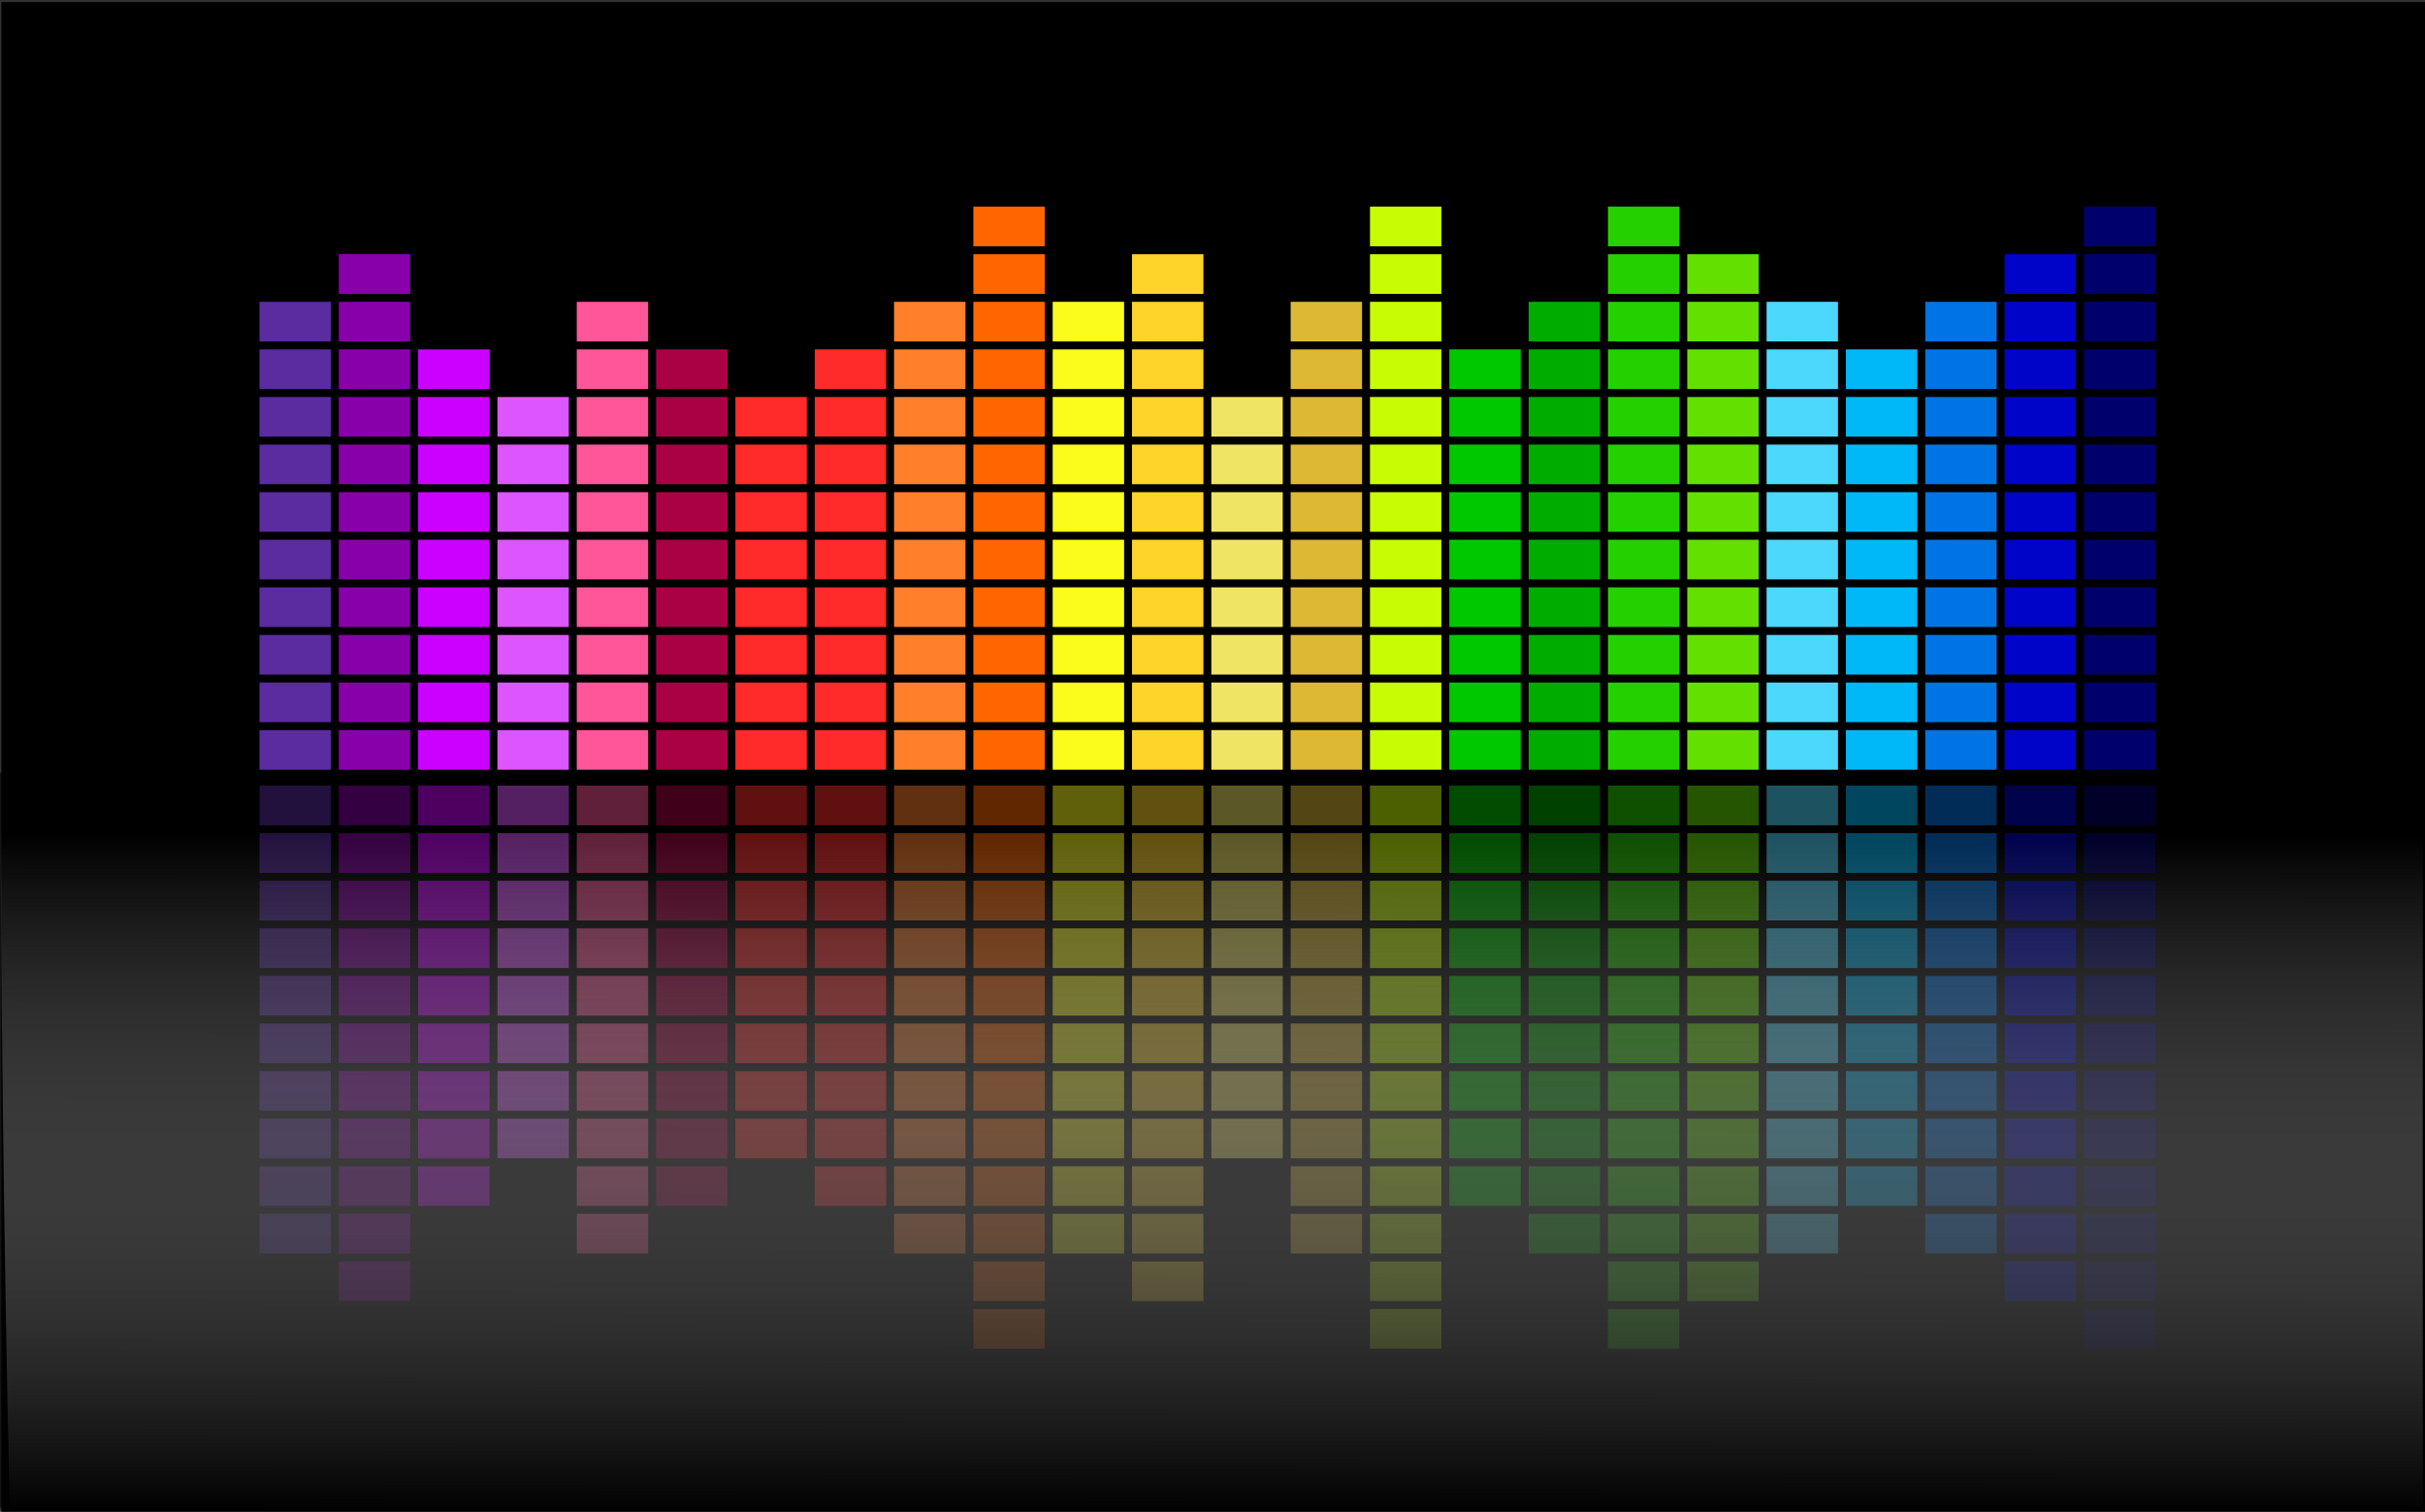
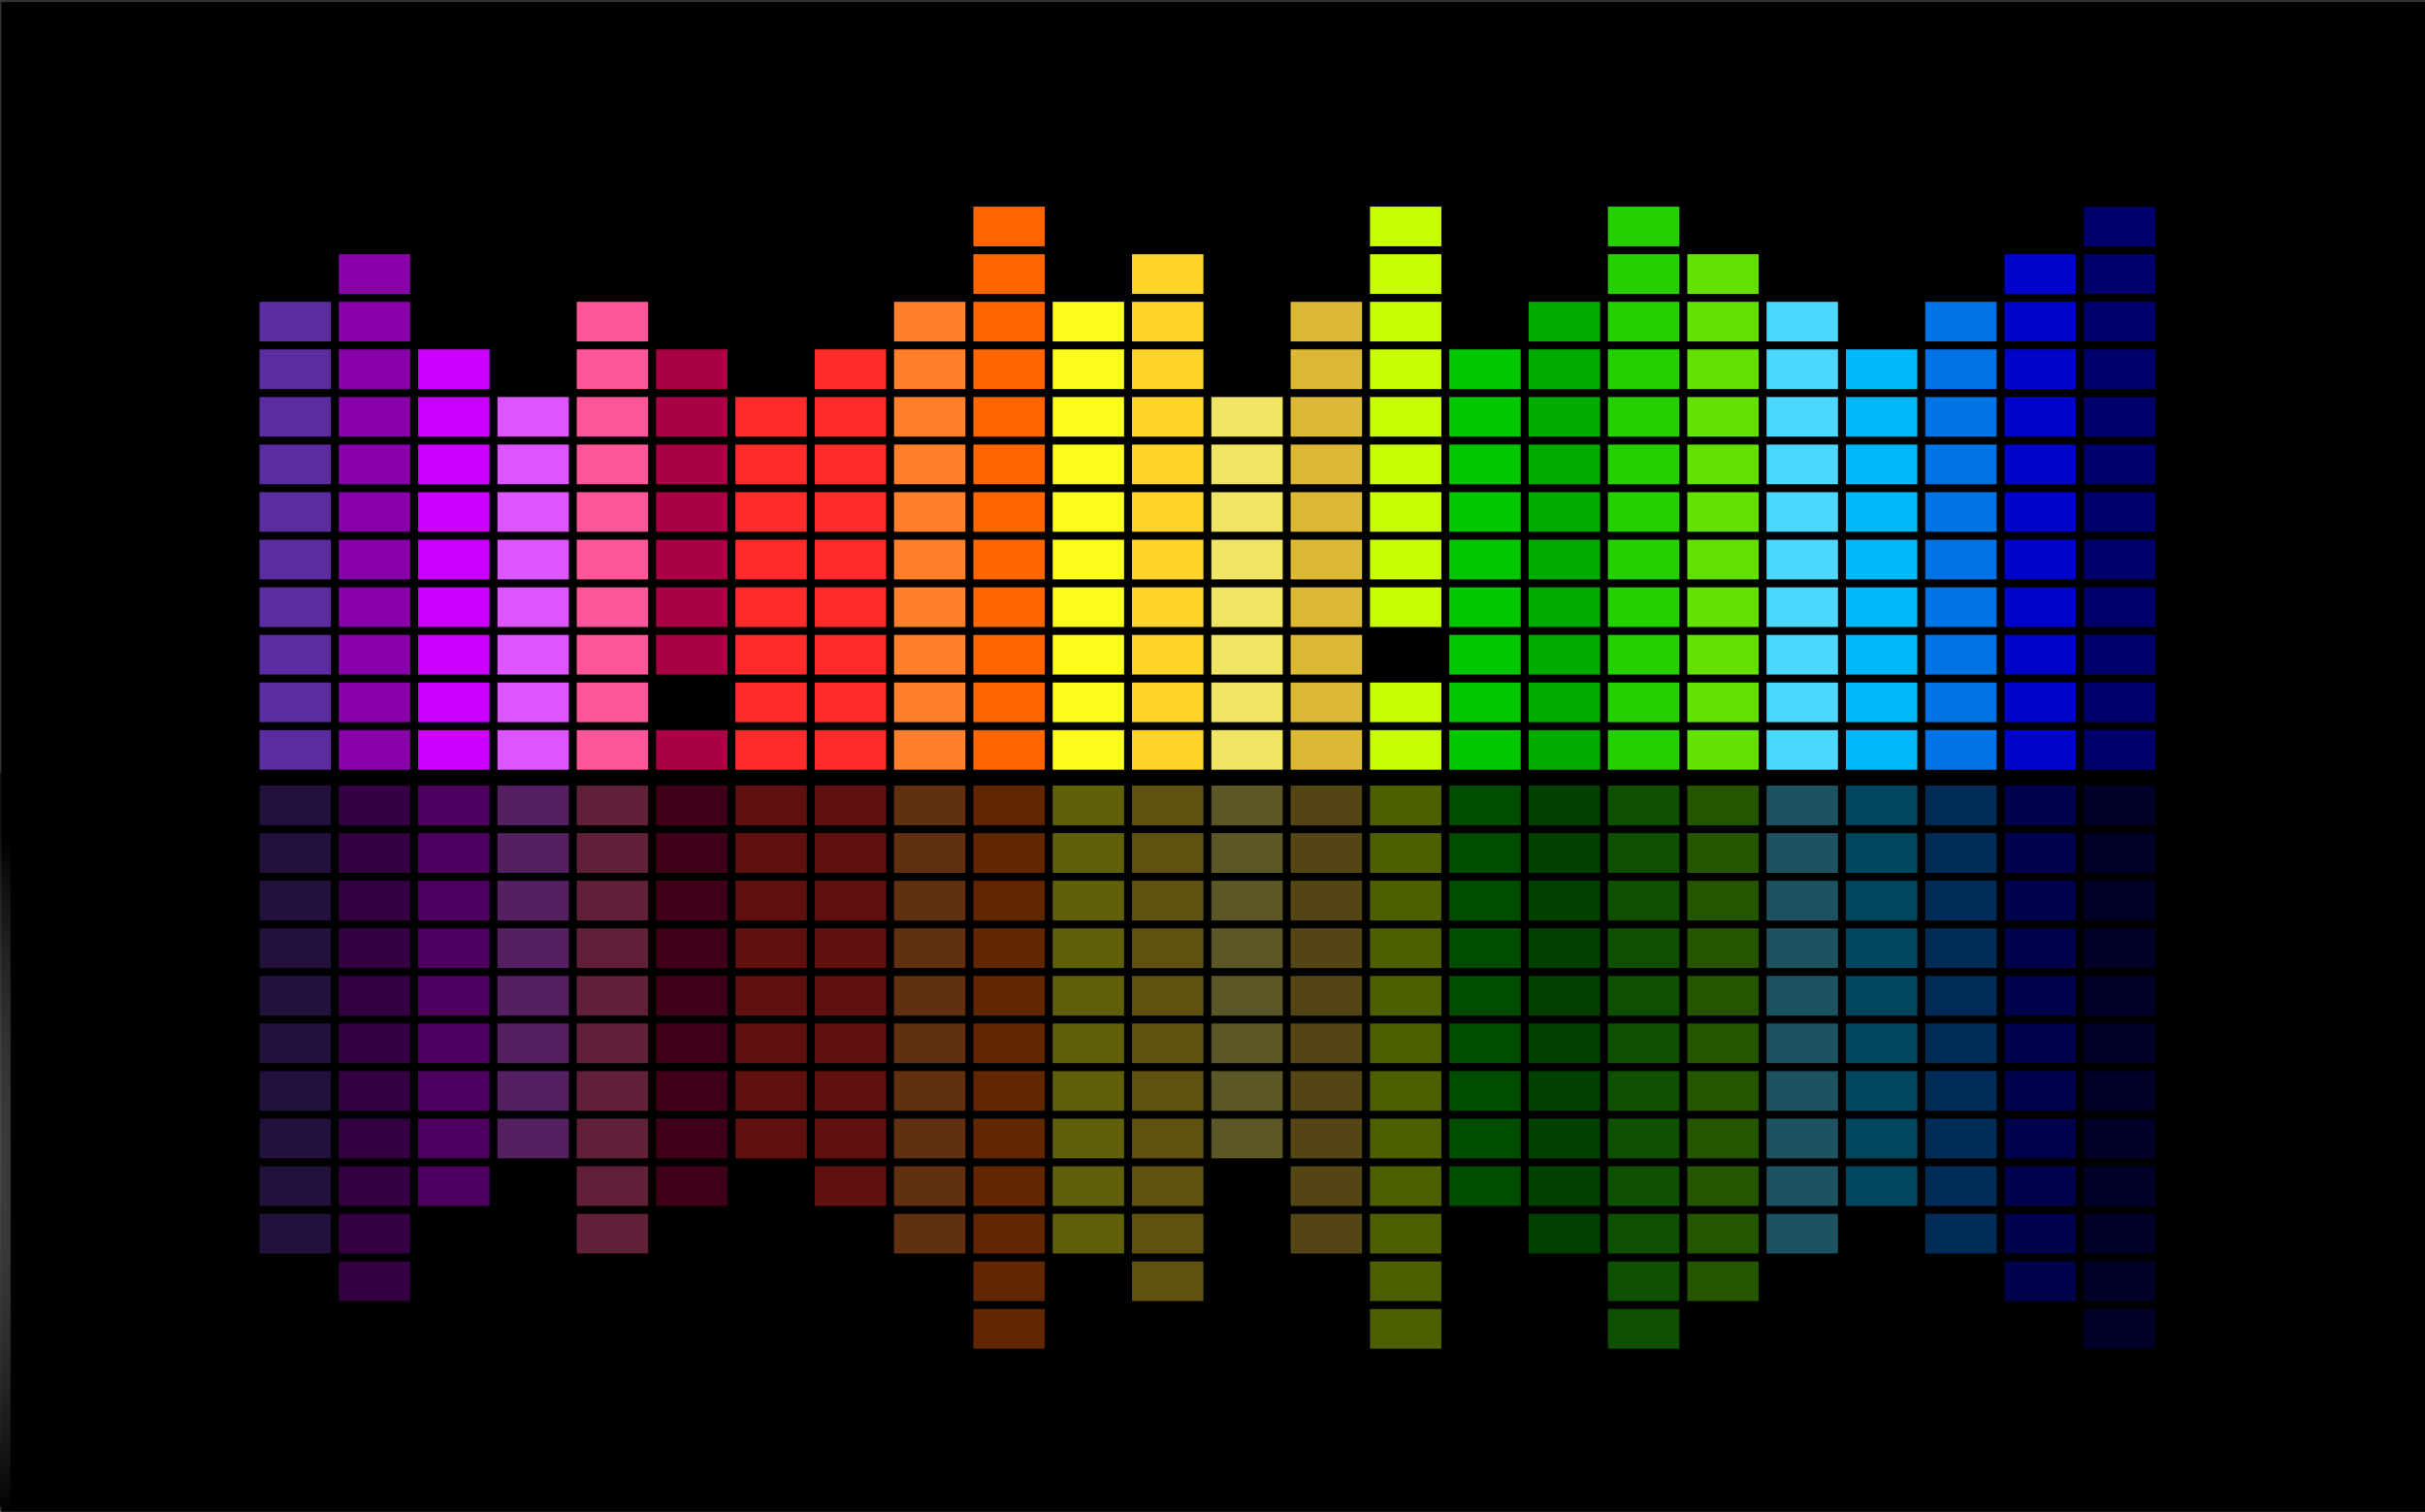
<svg xmlns="http://www.w3.org/2000/svg" xmlns:xlink="http://www.w3.org/1999/xlink" width="3057.149" height="1906.127">
  <rect width="100%" height="100%" fill="#333333" stroke="none" />
  <title>aasdasd</title>
  <defs>
    <linearGradient id="linearGradient6573">
      <stop stop-color="#000000" stop-opacity="0.916" offset="0" id="stop6575" />
      <stop stop-color="#ffffff" stop-opacity="0" offset="1" id="stop6577" />
    </linearGradient>
    <linearGradient y2="0.554" x2="0.529" y1="1.003" x1="0.528" id="linearGradient7371" xlink:href="#linearGradient6573" />
  </defs>
  <g>
    <title>Layer 1</title>
    <g id="layer1">
      <rect fill="#000000" ry="0.077" rx="0.548" y="2.602" x="1.682" height="1903.525" width="3055.468" id="rect5805" />
      <g id="g5068">
        <rect fill="#5a2ca0" ry="0.062" rx="0.492" y="920.538" x="327.112" height="50" width="90" id="rect3925" />
        <rect fill="#5a2ca0" id="rect3038" width="90" height="50" x="327.112" y="860.538" rx="0.492" ry="0.062" />
        <rect fill="#5a2ca0" ry="0.062" rx="0.492" y="800.538" x="327.112" height="50" width="90" id="rect3040" />
        <rect fill="#5a2ca0" id="rect3042" width="90" height="50" x="327.112" y="740.538" rx="0.492" ry="0.062" />
        <rect fill="#5a2ca0" ry="0.062" rx="0.492" y="680.538" x="327.112" height="50" width="90" id="rect3044" />
        <rect fill="#5a2ca0" id="rect3046" width="90" height="50" x="327.112" y="620.538" rx="0.492" ry="0.062" />
        <rect fill="#5a2ca0" id="rect3048" width="90" height="50" x="327.112" y="560.538" rx="0.492" ry="0.062" />
        <rect fill="#5a2ca0" ry="0.062" rx="0.492" y="500.538" x="327.112" height="50" width="90" id="rect3050" />
        <rect fill="#5a2ca0" id="rect3052" width="90" height="50" x="327.112" y="440.538" rx="0.492" ry="0.062" />
        <rect fill="#5a2ca0" ry="0.062" rx="0.492" y="380.538" x="327.112" height="50" width="90" id="rect3054" />
        <rect fill="#8800aa" id="rect3076" width="90" height="50" x="427.112" y="920.538" rx="0.492" ry="0.062" />
        <rect fill="#8800aa" ry="0.062" rx="0.492" y="860.538" x="427.112" height="50" width="90" id="rect3078" />
        <rect fill="#8800aa" id="rect3080" width="90" height="50" x="427.112" y="800.538" rx="0.492" ry="0.062" />
        <rect fill="#8800aa" ry="0.062" rx="0.492" y="740.538" x="427.112" height="50" width="90" id="rect3082" />
        <rect fill="#8800aa" id="rect3084" width="90" height="50" x="427.112" y="680.538" rx="0.492" ry="0.062" />
        <rect fill="#8800aa" ry="0.062" rx="0.492" y="620.538" x="427.112" height="50" width="90" id="rect3086" />
        <rect fill="#8800aa" ry="0.062" rx="0.492" y="560.538" x="427.112" height="50" width="90" id="rect3088" />
        <rect fill="#8800aa" id="rect3090" width="90" height="50" x="427.112" y="500.538" rx="0.492" ry="0.062" />
        <rect fill="#8800aa" ry="0.062" rx="0.492" y="440.538" x="427.112" height="50" width="90" id="rect3092" />
        <rect fill="#8800aa" id="rect3094" width="90" height="50" x="427.112" y="380.538" rx="0.492" ry="0.062" />
        <rect fill="#8800aa" ry="0.062" rx="0.492" y="320.538" x="427.112" height="50" width="90" id="rect3096" />
        <rect fill="#cc00ff" ry="0.062" rx="0.492" y="920.538" x="527.112" height="50" width="90" id="rect3102" />
        <rect fill="#cc00ff" id="rect3104" width="90" height="50" x="527.112" y="860.538" rx="0.492" ry="0.062" />
        <rect fill="#cc00ff" ry="0.062" rx="0.492" y="800.538" x="527.112" height="50" width="90" id="rect3106" />
        <rect fill="#cc00ff" id="rect3108" width="90" height="50" x="527.112" y="740.538" rx="0.492" ry="0.062" />
        <rect fill="#cc00ff" ry="0.062" rx="0.492" y="680.538" x="527.112" height="50" width="90" id="rect3110" />
        <rect fill="#cc00ff" id="rect3112" width="90" height="50" x="527.112" y="620.538" rx="0.492" ry="0.062" />
        <rect fill="#cc00ff" id="rect3114" width="90" height="50" x="527.112" y="560.538" rx="0.492" ry="0.062" />
        <rect fill="#cc00ff" ry="0.062" rx="0.492" y="500.538" x="527.112" height="50" width="90" id="rect3116" />
        <rect fill="#cc00ff" id="rect3118" width="90" height="50" x="527.112" y="440.538" rx="0.492" ry="0.062" />
        <rect fill="#dd55ff" id="rect3128" width="90" height="50" x="627.112" y="920.538" rx="0.492" ry="0.062" />
        <rect fill="#dd55ff" ry="0.062" rx="0.492" y="860.538" x="627.112" height="50" width="90" id="rect3130" />
        <rect fill="#dd55ff" id="rect3132" width="90" height="50" x="627.112" y="800.538" rx="0.492" ry="0.062" />
        <rect fill="#dd55ff" ry="0.062" rx="0.492" y="740.538" x="627.112" height="50" width="90" id="rect3134" />
        <rect fill="#dd55ff" id="rect3136" width="90" height="50" x="627.112" y="680.538" rx="0.492" ry="0.062" />
        <rect fill="#dd55ff" ry="0.062" rx="0.492" y="620.538" x="627.112" height="50" width="90" id="rect3138" />
        <rect fill="#dd55ff" ry="0.062" rx="0.492" y="560.538" x="627.112" height="50" width="90" id="rect3140" />
        <rect fill="#dd55ff" id="rect3142" width="90" height="50" x="627.112" y="500.538" rx="0.492" ry="0.062" />
        <rect fill="#ff5599" ry="0.062" rx="0.492" y="920.538" x="727.112" height="50" width="90" id="rect3154" />
        <rect fill="#ff5599" id="rect3156" width="90" height="50" x="727.112" y="860.538" rx="0.492" ry="0.062" />
        <rect fill="#ff5599" ry="0.062" rx="0.492" y="800.538" x="727.112" height="50" width="90" id="rect3158" />
        <rect fill="#ff5599" id="rect3160" width="90" height="50" x="727.112" y="740.538" rx="0.492" ry="0.062" />
        <rect fill="#ff5599" ry="0.062" rx="0.492" y="680.538" x="727.112" height="50" width="90" id="rect3162" />
        <rect fill="#ff5599" id="rect3164" width="90" height="50" x="727.112" y="620.538" rx="0.492" ry="0.062" />
        <rect fill="#ff5599" id="rect3166" width="90" height="50" x="727.112" y="560.538" rx="0.492" ry="0.062" />
        <rect fill="#ff5599" ry="0.062" rx="0.492" y="500.538" x="727.112" height="50" width="90" id="rect3168" />
        <rect fill="#ff5599" id="rect3170" width="90" height="50" x="727.112" y="440.538" rx="0.492" ry="0.062" />
        <rect fill="#ff5599" ry="0.062" rx="0.492" y="380.538" x="727.112" height="50" width="90" id="rect3172" />
        <rect fill="#aa0044" id="rect3180" width="90" height="50" x="827.112" y="920.538" rx="0.492" ry="0.062" />
-         <rect fill="#aa0044" ry="0.062" rx="0.492" y="860.538" x="827.112" height="50" width="90" id="rect3182" />
        <rect fill="#aa0044" id="rect3184" width="90" height="50" x="827.112" y="800.538" rx="0.492" ry="0.062" />
        <rect fill="#aa0044" ry="0.062" rx="0.492" y="740.538" x="827.112" height="50" width="90" id="rect3186" />
        <rect fill="#aa0044" id="rect3188" width="90" height="50" x="827.112" y="680.538" rx="0.492" ry="0.062" />
        <rect fill="#aa0044" ry="0.062" rx="0.492" y="620.538" x="827.112" height="50" width="90" id="rect3190" />
        <rect fill="#aa0044" ry="0.062" rx="0.492" y="560.538" x="827.112" height="50" width="90" id="rect3192" />
        <rect fill="#aa0044" id="rect3194" width="90" height="50" x="827.112" y="500.538" rx="0.492" ry="0.062" />
        <rect fill="#aa0044" ry="0.062" rx="0.492" y="440.538" x="827.112" height="50" width="90" id="rect3196" />
        <rect fill="#ff2a2a" ry="0.062" rx="0.492" y="920.538" x="927.112" height="50" width="90" id="rect3206" />
        <rect fill="#ff2a2a" id="rect3208" width="90" height="50" x="927.112" y="860.538" rx="0.492" ry="0.062" />
        <rect fill="#ff2a2a" ry="0.062" rx="0.492" y="800.538" x="927.112" height="50" width="90" id="rect3210" />
        <rect fill="#ff2a2a" id="rect3212" width="90" height="50" x="927.112" y="740.538" rx="0.492" ry="0.062" />
        <rect fill="#ff2a2a" ry="0.062" rx="0.492" y="680.538" x="927.112" height="50" width="90" id="rect3214" />
        <rect fill="#ff2a2a" id="rect3216" width="90" height="50" x="927.112" y="620.538" rx="0.492" ry="0.062" />
        <rect fill="#ff2a2a" id="rect3218" width="90" height="50" x="927.112" y="560.538" rx="0.492" ry="0.062" />
        <rect fill="#ff2a2a" ry="0.062" rx="0.492" y="500.538" x="927.112" height="50" width="90" id="rect3220" />
        <rect fill="#ff2a2a" id="rect3232" width="90" height="50" x="1027.112" y="920.538" rx="0.492" ry="0.062" />
        <rect fill="#ff2a2a" ry="0.062" rx="0.492" y="860.538" x="1027.112" height="50" width="90" id="rect3234" />
        <rect fill="#ff2a2a" id="rect3236" width="90" height="50" x="1027.112" y="800.538" rx="0.492" ry="0.062" />
        <rect fill="#ff2a2a" ry="0.062" rx="0.492" y="740.538" x="1027.112" height="50" width="90" id="rect3238" />
        <rect fill="#ff2a2a" id="rect3240" width="90" height="50" x="1027.112" y="680.538" rx="0.492" ry="0.062" />
        <rect fill="#ff2a2a" ry="0.062" rx="0.492" y="620.538" x="1027.112" height="50" width="90" id="rect3242" />
        <rect fill="#ff2a2a" ry="0.062" rx="0.492" y="560.538" x="1027.112" height="50" width="90" id="rect3244" />
        <rect fill="#ff2a2a" id="rect3246" width="90" height="50" x="1027.112" y="500.538" rx="0.492" ry="0.062" />
        <rect fill="#ff2a2a" ry="0.062" rx="0.492" y="440.538" x="1027.112" height="50" width="90" id="rect3248" />
        <rect fill="#ff7f2a" ry="0.062" rx="0.492" y="920.538" x="1127.112" height="50" width="90" id="rect3258" />
        <rect fill="#ff7f2a" id="rect3260" width="90" height="50" x="1127.112" y="860.538" rx="0.492" ry="0.062" />
        <rect fill="#ff7f2a" ry="0.062" rx="0.492" y="800.538" x="1127.112" height="50" width="90" id="rect3262" />
        <rect fill="#ff7f2a" id="rect3264" width="90" height="50" x="1127.112" y="740.538" rx="0.492" ry="0.062" />
        <rect fill="#ff7f2a" ry="0.062" rx="0.492" y="680.538" x="1127.112" height="50" width="90" id="rect3266" />
        <rect fill="#ff7f2a" id="rect3268" width="90" height="50" x="1127.112" y="620.538" rx="0.492" ry="0.062" />
        <rect fill="#ff7f2a" id="rect3270" width="90" height="50" x="1127.112" y="560.538" rx="0.492" ry="0.062" />
        <rect fill="#ff7f2a" ry="0.062" rx="0.492" y="500.538" x="1127.112" height="50" width="90" id="rect3272" />
        <rect fill="#ff7f2a" id="rect3274" width="90" height="50" x="1127.112" y="440.538" rx="0.492" ry="0.062" />
        <rect fill="#ff7f2a" ry="0.062" rx="0.492" y="380.538" x="1127.112" height="50" width="90" id="rect3276" />
        <rect fill="#ff6600" id="rect3284" width="90" height="50" x="1227.112" y="920.538" rx="0.492" ry="0.062" />
        <rect fill="#ff6600" ry="0.062" rx="0.492" y="860.538" x="1227.112" height="50" width="90" id="rect3286" />
        <rect fill="#ff6600" id="rect3288" width="90" height="50" x="1227.112" y="800.538" rx="0.492" ry="0.062" />
        <rect fill="#ff6600" ry="0.062" rx="0.492" y="740.538" x="1227.112" height="50" width="90" id="rect3290" />
        <rect fill="#ff6600" id="rect3292" width="90" height="50" x="1227.112" y="680.538" rx="0.492" ry="0.062" />
        <rect fill="#ff6600" ry="0.062" rx="0.492" y="620.538" x="1227.112" height="50" width="90" id="rect3294" />
        <rect fill="#ff6600" ry="0.062" rx="0.492" y="560.538" x="1227.112" height="50" width="90" id="rect3296" />
        <rect fill="#ff6600" id="rect3298" width="90" height="50" x="1227.112" y="500.538" rx="0.492" ry="0.062" />
        <rect fill="#ff6600" ry="0.062" rx="0.492" y="440.538" x="1227.112" height="50" width="90" id="rect3300" />
        <rect fill="#ff6600" id="rect3302" width="90" height="50" x="1227.112" y="380.538" rx="0.492" ry="0.062" />
        <rect fill="#ff6600" ry="0.062" rx="0.492" y="320.538" x="1227.112" height="50" width="90" id="rect3304" />
        <rect fill="#ff6600" id="rect3306" width="90" height="50" x="1227.112" y="260.538" rx="0.492" ry="0.062" />
        <rect fill="#fcfc1c" ry="0.062" rx="0.492" y="920.538" x="1327.112" height="50" width="90" id="rect3310" />
        <rect fill="#fcfc1c" id="rect3312" width="90" height="50" x="1327.112" y="860.538" rx="0.492" ry="0.062" />
        <rect fill="#fcfc1c" ry="0.062" rx="0.492" y="800.538" x="1327.112" height="50" width="90" id="rect3314" />
        <rect fill="#fcfc1c" id="rect3316" width="90" height="50" x="1327.112" y="740.538" rx="0.492" ry="0.062" />
        <rect fill="#fcfc1c" ry="0.062" rx="0.492" y="680.538" x="1327.112" height="50" width="90" id="rect3318" />
        <rect fill="#fcfc1c" id="rect3320" width="90" height="50" x="1327.112" y="620.538" rx="0.492" ry="0.062" />
        <rect fill="#fcfc1c" id="rect3322" width="90" height="50" x="1327.112" y="560.538" rx="0.492" ry="0.062" />
        <rect fill="#fcfc1c" ry="0.062" rx="0.492" y="500.538" x="1327.112" height="50" width="90" id="rect3324" />
        <rect fill="#fcfc1c" id="rect3326" width="90" height="50" x="1327.112" y="440.538" rx="0.492" ry="0.062" />
        <rect fill="#fcfc1c" ry="0.062" rx="0.492" y="380.538" x="1327.112" height="50" width="90" id="rect3328" />
        <rect fill="#ffd42a" id="rect3336" width="90" height="50" x="1427.112" y="920.538" rx="0.492" ry="0.062" />
        <rect fill="#ffd42a" ry="0.062" rx="0.492" y="860.538" x="1427.112" height="50" width="90" id="rect3338" />
        <rect fill="#ffd42a" id="rect3340" width="90" height="50" x="1427.112" y="800.538" rx="0.492" ry="0.062" />
        <rect fill="#ffd42a" ry="0.062" rx="0.492" y="740.538" x="1427.112" height="50" width="90" id="rect3342" />
        <rect fill="#ffd42a" id="rect3344" width="90" height="50" x="1427.112" y="680.538" rx="0.492" ry="0.062" />
        <rect fill="#ffd42a" ry="0.062" rx="0.492" y="620.538" x="1427.112" height="50" width="90" id="rect3346" />
        <rect fill="#ffd42a" ry="0.062" rx="0.492" y="560.538" x="1427.112" height="50" width="90" id="rect3348" />
        <rect fill="#ffd42a" id="rect3350" width="90" height="50" x="1427.112" y="500.538" rx="0.492" ry="0.062" />
        <rect fill="#ffd42a" ry="0.062" rx="0.492" y="440.538" x="1427.112" height="50" width="90" id="rect3352" />
        <rect fill="#ffd42a" id="rect3354" width="90" height="50" x="1427.112" y="380.538" rx="0.492" ry="0.062" />
        <rect fill="#ffd42a" ry="0.062" rx="0.492" y="320.538" x="1427.112" height="50" width="90" id="rect3356" />
        <rect fill="#f0e464" ry="0.062" rx="0.492" y="920.538" x="1527.112" height="50" width="90" id="rect3362" />
        <rect fill="#f0e464" id="rect3364" width="90" height="50" x="1527.112" y="860.538" rx="0.492" ry="0.062" />
        <rect fill="#f0e464" ry="0.062" rx="0.492" y="800.538" x="1527.112" height="50" width="90" id="rect3366" />
        <rect fill="#f0e464" id="rect3368" width="90" height="50" x="1527.112" y="740.538" rx="0.492" ry="0.062" />
        <rect fill="#f0e464" ry="0.062" rx="0.492" y="680.538" x="1527.112" height="50" width="90" id="rect3370" />
        <rect fill="#f0e464" id="rect3372" width="90" height="50" x="1527.112" y="620.538" rx="0.492" ry="0.062" />
        <rect fill="#f0e464" id="rect3374" width="90" height="50" x="1527.112" y="560.538" rx="0.492" ry="0.062" />
        <rect fill="#f0e464" ry="0.062" rx="0.492" y="500.538" x="1527.112" height="50" width="90" id="rect3376" />
        <rect fill="#dcb834" id="rect3388" width="90" height="50" x="1627.112" y="920.538" rx="0.492" ry="0.062" />
        <rect fill="#dcb834" ry="0.062" rx="0.492" y="860.538" x="1627.112" height="50" width="90" id="rect3390" />
        <rect fill="#dcb834" id="rect3392" width="90" height="50" x="1627.112" y="800.538" rx="0.492" ry="0.062" />
        <rect fill="#dcb834" ry="0.062" rx="0.492" y="740.538" x="1627.112" height="50" width="90" id="rect3394" />
        <rect fill="#dcb834" id="rect3396" width="90" height="50" x="1627.112" y="680.538" rx="0.492" ry="0.062" />
        <rect fill="#dcb834" ry="0.062" rx="0.492" y="620.538" x="1627.112" height="50" width="90" id="rect3398" />
        <rect fill="#dcb834" ry="0.062" rx="0.492" y="560.538" x="1627.112" height="50" width="90" id="rect3400" />
        <rect fill="#dcb834" id="rect3402" width="90" height="50" x="1627.112" y="500.538" rx="0.492" ry="0.062" />
        <rect fill="#dcb834" ry="0.062" rx="0.492" y="440.538" x="1627.112" height="50" width="90" id="rect3404" />
        <rect fill="#dcb834" id="rect3406" width="90" height="50" x="1627.112" y="380.538" rx="0.492" ry="0.062" />
        <rect fill="#c8fc04" ry="0.062" rx="0.492" y="920.538" x="1727.112" height="50" width="90" id="rect3414" />
        <rect fill="#c8fc04" id="rect3416" width="90" height="50" x="1727.112" y="860.538" rx="0.492" ry="0.062" />
-         <rect fill="#c8fc04" ry="0.062" rx="0.492" y="800.538" x="1727.112" height="50" width="90" id="rect3418" />
        <rect fill="#c8fc04" id="rect3420" width="90" height="50" x="1727.112" y="740.538" rx="0.492" ry="0.062" />
        <rect fill="#c8fc04" ry="0.062" rx="0.492" y="680.538" x="1727.112" height="50" width="90" id="rect3422" />
        <rect fill="#c8fc04" id="rect3424" width="90" height="50" x="1727.112" y="620.538" rx="0.492" ry="0.062" />
        <rect fill="#c8fc04" id="rect3426" width="90" height="50" x="1727.112" y="560.538" rx="0.492" ry="0.062" />
        <rect fill="#c8fc04" ry="0.062" rx="0.492" y="500.538" x="1727.112" height="50" width="90" id="rect3428" />
        <rect fill="#c8fc04" id="rect3430" width="90" height="50" x="1727.112" y="440.538" rx="0.492" ry="0.062" />
        <rect fill="#c8fc04" ry="0.062" rx="0.492" y="380.538" x="1727.112" height="50" width="90" id="rect3432" />
        <rect fill="#c8fc04" id="rect3434" width="90" height="50" x="1727.112" y="320.538" rx="0.492" ry="0.062" />
        <rect fill="#c8fc04" ry="0.062" rx="0.492" y="260.538" x="1727.112" height="50" width="90" id="rect3436" />
        <rect fill="#00c800" id="rect3440" width="90" height="50" x="1827.112" y="920.538" rx="0.492" ry="0.062" />
        <rect fill="#00c800" ry="0.062" rx="0.492" y="860.538" x="1827.112" height="50" width="90" id="rect3442" />
        <rect fill="#00c800" id="rect3444" width="90" height="50" x="1827.112" y="800.538" rx="0.492" ry="0.062" />
        <rect fill="#00c800" ry="0.062" rx="0.492" y="740.538" x="1827.112" height="50" width="90" id="rect3446" />
        <rect fill="#00c800" id="rect3448" width="90" height="50" x="1827.112" y="680.538" rx="0.492" ry="0.062" />
        <rect fill="#00c800" ry="0.062" rx="0.492" y="620.538" x="1827.112" height="50" width="90" id="rect3450" />
        <rect fill="#00c800" ry="0.062" rx="0.492" y="560.538" x="1827.112" height="50" width="90" id="rect3452" />
        <rect fill="#00c800" id="rect3454" width="90" height="50" x="1827.112" y="500.538" rx="0.492" ry="0.062" />
        <rect fill="#00c800" ry="0.062" rx="0.492" y="440.538" x="1827.112" height="50" width="90" id="rect3456" />
        <rect fill="#00ac00" id="rect4233" width="90" height="50" x="1927.112" y="920.538" rx="0.492" ry="0.062" />
        <rect fill="#00ac00" ry="0.062" rx="0.492" y="860.538" x="1927.112" height="50" width="90" id="rect4235" />
        <rect fill="#00ac00" id="rect4237" width="90" height="50" x="1927.112" y="800.538" rx="0.492" ry="0.062" />
        <rect fill="#00ac00" ry="0.062" rx="0.492" y="740.538" x="1927.112" height="50" width="90" id="rect4239" />
        <rect fill="#00ac00" id="rect4241" width="90" height="50" x="1927.112" y="680.538" rx="0.492" ry="0.062" />
        <rect fill="#00ac00" ry="0.062" rx="0.492" y="620.538" x="1927.112" height="50" width="90" id="rect4243" />
        <rect fill="#00ac00" ry="0.062" rx="0.492" y="560.538" x="1927.112" height="50" width="90" id="rect4245" />
        <rect fill="#00ac00" id="rect4247" width="90" height="50" x="1927.112" y="500.538" rx="0.492" ry="0.062" />
        <rect fill="#00ac00" ry="0.062" rx="0.492" y="440.538" x="1927.112" height="50" width="90" id="rect4249" />
        <rect fill="#00ac00" id="rect4251" width="90" height="50" x="1927.112" y="380.538" rx="0.492" ry="0.062" />
        <rect fill="#24d000" ry="0.062" rx="0.492" y="920.538" x="2027.112" height="50" width="90" id="rect4257" />
        <rect fill="#24d000" id="rect4259" width="90" height="50" x="2027.112" y="860.538" rx="0.492" ry="0.062" />
        <rect fill="#24d000" ry="0.062" rx="0.492" y="800.538" x="2027.112" height="50" width="90" id="rect4261" />
        <rect fill="#24d000" id="rect4263" width="90" height="50" x="2027.112" y="740.538" rx="0.492" ry="0.062" />
        <rect fill="#24d000" ry="0.062" rx="0.492" y="680.538" x="2027.112" height="50" width="90" id="rect4265" />
        <rect fill="#24d000" id="rect4267" width="90" height="50" x="2027.112" y="620.538" rx="0.492" ry="0.062" />
        <rect fill="#24d000" id="rect4269" width="90" height="50" x="2027.112" y="560.538" rx="0.492" ry="0.062" />
        <rect fill="#24d000" ry="0.062" rx="0.492" y="500.538" x="2027.112" height="50" width="90" id="rect4271" />
        <rect fill="#24d000" id="rect4273" width="90" height="50" x="2027.112" y="440.538" rx="0.492" ry="0.062" />
        <rect fill="#24d000" ry="0.062" rx="0.492" y="380.538" x="2027.112" height="50" width="90" id="rect4275" />
        <rect fill="#24d000" id="rect4277" width="90" height="50" x="2027.112" y="320.538" rx="0.492" ry="0.062" />
        <rect fill="#24d000" ry="0.062" rx="0.492" y="260.538" x="2027.112" height="50" width="90" id="rect4279" />
        <rect fill="#64e000" id="rect4281" width="90" height="50" x="2127.112" y="920.538" rx="0.492" ry="0.062" />
        <rect fill="#64e000" ry="0.062" rx="0.492" y="860.538" x="2127.112" height="50" width="90" id="rect4283" />
        <rect fill="#64e000" id="rect4285" width="90" height="50" x="2127.112" y="800.538" rx="0.492" ry="0.062" />
        <rect fill="#64e000" ry="0.062" rx="0.492" y="740.538" x="2127.112" height="50" width="90" id="rect4287" />
        <rect fill="#64e000" id="rect4289" width="90" height="50" x="2127.112" y="680.538" rx="0.492" ry="0.062" />
        <rect fill="#64e000" ry="0.062" rx="0.492" y="620.538" x="2127.112" height="50" width="90" id="rect4291" />
        <rect fill="#64e000" ry="0.062" rx="0.492" y="560.538" x="2127.112" height="50" width="90" id="rect4293" />
        <rect fill="#64e000" id="rect4295" width="90" height="50" x="2127.112" y="500.538" rx="0.492" ry="0.062" />
        <rect fill="#64e000" ry="0.062" rx="0.492" y="440.538" x="2127.112" height="50" width="90" id="rect4297" />
        <rect fill="#64e000" id="rect4299" width="90" height="50" x="2127.112" y="380.538" rx="0.492" ry="0.062" />
        <rect fill="#64e000" ry="0.062" rx="0.492" y="320.538" x="2127.112" height="50" width="90" id="rect4301" />
        <rect fill="#4cd8fc" ry="0.062" rx="0.492" y="920.538" x="2227.112" height="50" width="90" id="rect4305" />
        <rect fill="#4cd8fc" id="rect4307" width="90" height="50" x="2227.112" y="860.538" rx="0.492" ry="0.062" />
        <rect fill="#4cd8fc" ry="0.062" rx="0.492" y="800.538" x="2227.112" height="50" width="90" id="rect4309" />
        <rect fill="#4cd8fc" id="rect4311" width="90" height="50" x="2227.112" y="740.538" rx="0.492" ry="0.062" />
        <rect fill="#4cd8fc" ry="0.062" rx="0.492" y="680.538" x="2227.112" height="50" width="90" id="rect4313" />
        <rect fill="#4cd8fc" id="rect4315" width="90" height="50" x="2227.112" y="620.538" rx="0.492" ry="0.062" />
        <rect fill="#4cd8fc" id="rect4317" width="90" height="50" x="2227.112" y="560.538" rx="0.492" ry="0.062" />
        <rect fill="#4cd8fc" ry="0.062" rx="0.492" y="500.538" x="2227.112" height="50" width="90" id="rect4319" />
        <rect fill="#4cd8fc" id="rect4321" width="90" height="50" x="2227.112" y="440.538" rx="0.492" ry="0.062" />
        <rect fill="#4cd8fc" ry="0.062" rx="0.492" y="380.538" x="2227.112" height="50" width="90" id="rect4323" />
        <rect fill="#00b8f8" id="rect4329" width="90" height="50" x="2327.112" y="920.538" rx="0.492" ry="0.062" />
        <rect fill="#00b8f8" ry="0.062" rx="0.492" y="860.538" x="2327.112" height="50" width="90" id="rect4331" />
        <rect fill="#00b8f8" id="rect4333" width="90" height="50" x="2327.112" y="800.538" rx="0.492" ry="0.062" />
        <rect fill="#00b8f8" ry="0.062" rx="0.492" y="740.538" x="2327.112" height="50" width="90" id="rect4335" />
        <rect fill="#00b8f8" id="rect4337" width="90" height="50" x="2327.112" y="680.538" rx="0.492" ry="0.062" />
        <rect fill="#00b8f8" ry="0.062" rx="0.492" y="620.538" x="2327.112" height="50" width="90" id="rect4339" />
        <rect fill="#00b8f8" ry="0.062" rx="0.492" y="560.538" x="2327.112" height="50" width="90" id="rect4341" />
        <rect fill="#00b8f8" id="rect4343" width="90" height="50" x="2327.112" y="500.538" rx="0.492" ry="0.062" />
        <rect fill="#00b8f8" ry="0.062" rx="0.492" y="440.538" x="2327.112" height="50" width="90" id="rect4345" />
        <rect fill="#0074e4" ry="0.062" rx="0.492" y="920.538" x="2427.112" height="50" width="90" id="rect4353" />
        <rect fill="#0074e4" id="rect4355" width="90" height="50" x="2427.112" y="860.538" rx="0.492" ry="0.062" />
        <rect fill="#0074e4" ry="0.062" rx="0.492" y="800.538" x="2427.112" height="50" width="90" id="rect4357" />
        <rect fill="#0074e4" id="rect4359" width="90" height="50" x="2427.112" y="740.538" rx="0.492" ry="0.062" />
        <rect fill="#0074e4" ry="0.062" rx="0.492" y="680.538" x="2427.112" height="50" width="90" id="rect4361" />
        <rect fill="#0074e4" id="rect4363" width="90" height="50" x="2427.112" y="620.538" rx="0.492" ry="0.062" />
        <rect fill="#0074e4" id="rect4365" width="90" height="50" x="2427.112" y="560.538" rx="0.492" ry="0.062" />
        <rect fill="#0074e4" ry="0.062" rx="0.492" y="500.538" x="2427.112" height="50" width="90" id="rect4367" />
        <rect fill="#0074e4" id="rect4369" width="90" height="50" x="2427.112" y="440.538" rx="0.492" ry="0.062" />
        <rect fill="#0074e4" ry="0.062" rx="0.492" y="380.538" x="2427.112" height="50" width="90" id="rect4371" />
        <rect fill="#0004c8" id="rect4377" width="90" height="50" x="2527.112" y="920.538" rx="0.492" ry="0.062" />
        <rect fill="#0004c8" ry="0.062" rx="0.492" y="860.538" x="2527.112" height="50" width="90" id="rect4379" />
        <rect fill="#0004c8" id="rect4381" width="90" height="50" x="2527.112" y="800.538" rx="0.492" ry="0.062" />
        <rect fill="#0004c8" ry="0.062" rx="0.492" y="740.538" x="2527.112" height="50" width="90" id="rect4383" />
        <rect fill="#0004c8" id="rect4385" width="90" height="50" x="2527.112" y="680.538" rx="0.492" ry="0.062" />
        <rect fill="#0004c8" ry="0.062" rx="0.492" y="620.538" x="2527.112" height="50" width="90" id="rect4387" />
        <rect fill="#0004c8" ry="0.062" rx="0.492" y="560.538" x="2527.112" height="50" width="90" id="rect4389" />
        <rect fill="#0004c8" id="rect4391" width="90" height="50" x="2527.112" y="500.538" rx="0.492" ry="0.062" />
        <rect fill="#0004c8" ry="0.062" rx="0.492" y="440.538" x="2527.112" height="50" width="90" id="rect4393" />
        <rect fill="#0004c8" id="rect4395" width="90" height="50" x="2527.112" y="380.538" rx="0.492" ry="0.062" />
        <rect fill="#0004c8" ry="0.062" rx="0.492" y="320.538" x="2527.112" height="50" width="90" id="rect4397" />
        <rect fill="#00006c" ry="0.062" rx="0.492" y="920.538" x="2627.112" height="50" width="90" id="rect4401" />
        <rect fill="#00006c" id="rect4403" width="90" height="50" x="2627.112" y="860.538" rx="0.492" ry="0.062" />
        <rect fill="#00006c" ry="0.062" rx="0.492" y="800.538" x="2627.112" height="50" width="90" id="rect4405" />
        <rect fill="#00006c" id="rect4407" width="90" height="50" x="2627.112" y="740.538" rx="0.492" ry="0.062" />
        <rect fill="#00006c" ry="0.062" rx="0.492" y="680.538" x="2627.112" height="50" width="90" id="rect4409" />
        <rect fill="#00006c" id="rect4411" width="90" height="50" x="2627.112" y="620.538" rx="0.492" ry="0.062" />
        <rect fill="#00006c" id="rect4413" width="90" height="50" x="2627.112" y="560.538" rx="0.492" ry="0.062" />
        <rect fill="#00006c" ry="0.062" rx="0.492" y="500.538" x="2627.112" height="50" width="90" id="rect4415" />
        <rect fill="#00006c" id="rect4417" width="90" height="50" x="2627.112" y="440.538" rx="0.492" ry="0.062" />
        <rect fill="#00006c" ry="0.062" rx="0.492" y="380.538" x="2627.112" height="50" width="90" id="rect4419" />
        <rect fill="#00006c" id="rect4421" width="90" height="50" x="2627.112" y="320.538" rx="0.492" ry="0.062" />
        <rect fill="#00006c" ry="0.062" rx="0.492" y="260.538" x="2627.112" height="50" width="90" id="rect4423" />
      </g>
      <rect fill="#5a2ca0" transform="translate(-432.888, 378.176) scale(1, -1)" ry="0.062" rx="0.492" y="-662.362" x="760" height="50" width="90" id="rect5313" />
      <rect fill="#5a2ca0" transform="translate(-432.888, 378.176) scale(1, -1)" id="rect5315" width="90" height="50" x="760" y="-722.362" rx="0.492" ry="0.062" />
      <rect fill="#5a2ca0" transform="translate(-432.888, 378.176) scale(1, -1)" ry="0.062" rx="0.492" y="-782.362" x="760" height="50" width="90" id="rect5317" />
      <rect fill="#5a2ca0" transform="translate(-432.888, 378.176) scale(1, -1)" id="rect5319" width="90" height="50" x="760" y="-842.362" rx="0.492" ry="0.062" />
      <rect fill="#5a2ca0" transform="translate(-432.888, 378.176) scale(1, -1)" ry="0.062" rx="0.492" y="-902.362" x="760" height="50" width="90" id="rect5321" />
      <rect fill="#5a2ca0" transform="translate(-432.888, 378.176) scale(1, -1)" id="rect5323" width="90" height="50" x="760" y="-962.362" rx="0.492" ry="0.062" />
      <rect fill="#5a2ca0" transform="translate(-432.888, 378.176) scale(1, -1)" id="rect5325" width="90" height="50" x="760" y="-1022.362" rx="0.492" ry="0.062" />
      <rect fill="#5a2ca0" transform="translate(-432.888, 378.176) scale(1, -1)" ry="0.062" rx="0.492" y="-1082.362" x="760" height="50" width="90" id="rect5327" />
      <rect fill="#5a2ca0" transform="translate(-432.888, 378.176) scale(1, -1)" id="rect5329" width="90" height="50" x="760" y="-1142.362" rx="0.492" ry="0.062" />
      <rect fill="#5a2ca0" transform="translate(-432.888, 378.176) scale(1, -1)" ry="0.062" rx="0.492" y="-1202.362" x="760" height="50" width="90" id="rect5331" />
      <rect fill="#8800aa" transform="translate(-432.888, 378.176) scale(1, -1)" id="rect5333" width="90" height="50" x="860" y="-662.362" rx="0.492" ry="0.062" />
      <rect fill="#8800aa" transform="translate(-432.888, 378.176) scale(1, -1)" ry="0.062" rx="0.492" y="-722.362" x="860" height="50" width="90" id="rect5335" />
      <rect fill="#8800aa" transform="translate(-432.888, 378.176) scale(1, -1)" id="rect5337" width="90" height="50" x="860" y="-782.362" rx="0.492" ry="0.062" />
      <rect fill="#8800aa" transform="translate(-432.888, 378.176) scale(1, -1)" ry="0.062" rx="0.492" y="-842.362" x="860" height="50" width="90" id="rect5339" />
      <rect fill="#8800aa" transform="translate(-432.888, 378.176) scale(1, -1)" id="rect5341" width="90" height="50" x="860" y="-902.362" rx="0.492" ry="0.062" />
      <rect fill="#8800aa" transform="translate(-432.888, 378.176) scale(1, -1)" ry="0.062" rx="0.492" y="-962.362" x="860" height="50" width="90" id="rect5343" />
      <rect fill="#8800aa" transform="translate(-432.888, 378.176) scale(1, -1)" ry="0.062" rx="0.492" y="-1022.362" x="860" height="50" width="90" id="rect5345" />
      <rect fill="#8800aa" transform="translate(-432.888, 378.176) scale(1, -1)" id="rect5347" width="90" height="50" x="860" y="-1082.362" rx="0.492" ry="0.062" />
      <rect fill="#8800aa" transform="translate(-432.888, 378.176) scale(1, -1)" ry="0.062" rx="0.492" y="-1142.362" x="860" height="50" width="90" id="rect5349" />
      <rect fill="#8800aa" transform="translate(-432.888, 378.176) scale(1, -1)" id="rect5351" width="90" height="50" x="860" y="-1202.362" rx="0.492" ry="0.062" />
      <rect fill="#8800aa" transform="translate(-432.888, 378.176) scale(1, -1)" ry="0.062" rx="0.492" y="-1262.362" x="860" height="50" width="90" id="rect5353" />
      <rect fill="#cc00ff" transform="translate(-432.888, 378.176) scale(1, -1)" ry="0.062" rx="0.492" y="-662.362" x="960" height="50" width="90" id="rect5355" />
      <rect fill="#cc00ff" transform="translate(-432.888, 378.176) scale(1, -1)" id="rect5357" width="90" height="50" x="960" y="-722.362" rx="0.492" ry="0.062" />
      <rect fill="#cc00ff" transform="translate(-432.888, 378.176) scale(1, -1)" ry="0.062" rx="0.492" y="-782.362" x="960" height="50" width="90" id="rect5359" />
      <rect fill="#cc00ff" transform="translate(-432.888, 378.176) scale(1, -1)" id="rect5361" width="90" height="50" x="960" y="-842.362" rx="0.492" ry="0.062" />
      <rect fill="#cc00ff" transform="translate(-432.888, 378.176) scale(1, -1)" ry="0.062" rx="0.492" y="-902.362" x="960" height="50" width="90" id="rect5363" />
      <rect fill="#cc00ff" transform="translate(-432.888, 378.176) scale(1, -1)" id="rect5365" width="90" height="50" x="960" y="-962.362" rx="0.492" ry="0.062" />
      <rect fill="#cc00ff" transform="translate(-432.888, 378.176) scale(1, -1)" id="rect5367" width="90" height="50" x="960" y="-1022.362" rx="0.492" ry="0.062" />
      <rect fill="#cc00ff" transform="translate(-432.888, 378.176) scale(1, -1)" ry="0.062" rx="0.492" y="-1082.362" x="960" height="50" width="90" id="rect5369" />
      <rect fill="#cc00ff" transform="translate(-432.888, 378.176) scale(1, -1)" id="rect5371" width="90" height="50" x="960" y="-1142.362" rx="0.492" ry="0.062" />
      <rect fill="#dd55ff" transform="translate(-432.888, 378.176) scale(1, -1)" id="rect5373" width="90" height="50" x="1060" y="-662.362" rx="0.492" ry="0.062" />
      <rect fill="#dd55ff" transform="translate(-432.888, 378.176) scale(1, -1)" ry="0.062" rx="0.492" y="-722.362" x="1060" height="50" width="90" id="rect5375" />
      <rect fill="#dd55ff" transform="translate(-432.888, 378.176) scale(1, -1)" id="rect5377" width="90" height="50" x="1060" y="-782.362" rx="0.492" ry="0.062" />
      <rect fill="#dd55ff" transform="translate(-432.888, 378.176) scale(1, -1)" ry="0.062" rx="0.492" y="-842.362" x="1060" height="50" width="90" id="rect5379" />
      <rect fill="#dd55ff" transform="translate(-432.888, 378.176) scale(1, -1)" id="rect5381" width="90" height="50" x="1060" y="-902.362" rx="0.492" ry="0.062" />
      <rect fill="#dd55ff" transform="translate(-432.888, 378.176) scale(1, -1)" ry="0.062" rx="0.492" y="-962.362" x="1060" height="50" width="90" id="rect5383" />
      <rect fill="#dd55ff" transform="translate(-432.888, 378.176) scale(1, -1)" ry="0.062" rx="0.492" y="-1022.362" x="1060" height="50" width="90" id="rect5385" />
      <rect fill="#dd55ff" transform="translate(-432.888, 378.176) scale(1, -1)" id="rect5387" width="90" height="50" x="1060" y="-1082.362" rx="0.492" ry="0.062" />
      <rect fill="#ff5599" transform="translate(-432.888, 378.176) scale(1, -1)" ry="0.062" rx="0.492" y="-662.362" x="1160" height="50" width="90" id="rect5389" />
      <rect fill="#ff5599" transform="translate(-432.888, 378.176) scale(1, -1)" id="rect5391" width="90" height="50" x="1160" y="-722.362" rx="0.492" ry="0.062" />
      <rect fill="#ff5599" transform="translate(-432.888, 378.176) scale(1, -1)" ry="0.062" rx="0.492" y="-782.362" x="1160" height="50" width="90" id="rect5393" />
      <rect fill="#ff5599" transform="translate(-432.888, 378.176) scale(1, -1)" id="rect5395" width="90" height="50" x="1160" y="-842.362" rx="0.492" ry="0.062" />
      <rect fill="#ff5599" transform="translate(-432.888, 378.176) scale(1, -1)" ry="0.062" rx="0.492" y="-902.362" x="1160" height="50" width="90" id="rect5397" />
      <rect fill="#ff5599" transform="translate(-432.888, 378.176) scale(1, -1)" id="rect5399" width="90" height="50" x="1160" y="-962.362" rx="0.492" ry="0.062" />
      <rect fill="#ff5599" transform="translate(-432.888, 378.176) scale(1, -1)" id="rect5401" width="90" height="50" x="1160" y="-1022.362" rx="0.492" ry="0.062" />
      <rect fill="#ff5599" transform="translate(-432.888, 378.176) scale(1, -1)" ry="0.062" rx="0.492" y="-1082.362" x="1160" height="50" width="90" id="rect5403" />
      <rect fill="#ff5599" transform="translate(-432.888, 378.176) scale(1, -1)" id="rect5405" width="90" height="50" x="1160" y="-1142.362" rx="0.492" ry="0.062" />
      <rect fill="#ff5599" transform="translate(-432.888, 378.176) scale(1, -1)" ry="0.062" rx="0.492" y="-1202.362" x="1160" height="50" width="90" id="rect5407" />
      <rect fill="#aa0044" transform="translate(-432.888, 378.176) scale(1, -1)" id="rect5409" width="90" height="50" x="1260" y="-662.362" rx="0.492" ry="0.062" />
      <rect fill="#aa0044" transform="translate(-432.888, 378.176) scale(1, -1)" ry="0.062" rx="0.492" y="-722.362" x="1260" height="50" width="90" id="rect5411" />
      <rect fill="#aa0044" transform="translate(-432.888, 378.176) scale(1, -1)" id="rect5413" width="90" height="50" x="1260" y="-782.362" rx="0.492" ry="0.062" />
      <rect fill="#aa0044" transform="translate(-432.888, 378.176) scale(1, -1)" ry="0.062" rx="0.492" y="-842.362" x="1260" height="50" width="90" id="rect5415" />
      <rect fill="#aa0044" transform="translate(-432.888, 378.176) scale(1, -1)" id="rect5417" width="90" height="50" x="1260" y="-902.362" rx="0.492" ry="0.062" />
      <rect fill="#aa0044" transform="translate(-432.888, 378.176) scale(1, -1)" ry="0.062" rx="0.492" y="-962.362" x="1260" height="50" width="90" id="rect5419" />
      <rect fill="#aa0044" transform="translate(-432.888, 378.176) scale(1, -1)" ry="0.062" rx="0.492" y="-1022.362" x="1260" height="50" width="90" id="rect5421" />
      <rect fill="#aa0044" transform="translate(-432.888, 378.176) scale(1, -1)" id="rect5423" width="90" height="50" x="1260" y="-1082.362" rx="0.492" ry="0.062" />
      <rect fill="#aa0044" transform="translate(-432.888, 378.176) scale(1, -1)" ry="0.062" rx="0.492" y="-1142.362" x="1260" height="50" width="90" id="rect5425" />
      <rect fill="#ff2a2a" transform="translate(-432.888, 378.176) scale(1, -1)" ry="0.062" rx="0.492" y="-662.362" x="1360" height="50" width="90" id="rect5427" />
      <rect fill="#ff2a2a" transform="translate(-432.888, 378.176) scale(1, -1)" id="rect5429" width="90" height="50" x="1360" y="-722.362" rx="0.492" ry="0.062" />
      <rect fill="#ff2a2a" transform="translate(-432.888, 378.176) scale(1, -1)" ry="0.062" rx="0.492" y="-782.362" x="1360" height="50" width="90" id="rect5431" />
      <rect fill="#ff2a2a" transform="translate(-432.888, 378.176) scale(1, -1)" id="rect5433" width="90" height="50" x="1360" y="-842.362" rx="0.492" ry="0.062" />
      <rect fill="#ff2a2a" transform="translate(-432.888, 378.176) scale(1, -1)" ry="0.062" rx="0.492" y="-902.362" x="1360" height="50" width="90" id="rect5435" />
      <rect fill="#ff2a2a" transform="translate(-432.888, 378.176) scale(1, -1)" id="rect5437" width="90" height="50" x="1360" y="-962.362" rx="0.492" ry="0.062" />
      <rect fill="#ff2a2a" transform="translate(-432.888, 378.176) scale(1, -1)" id="rect5439" width="90" height="50" x="1360" y="-1022.362" rx="0.492" ry="0.062" />
      <rect fill="#ff2a2a" transform="translate(-432.888, 378.176) scale(1, -1)" ry="0.062" rx="0.492" y="-1082.362" x="1360" height="50" width="90" id="rect5441" />
      <rect fill="#ff2a2a" transform="translate(-432.888, 378.176) scale(1, -1)" id="rect5443" width="90" height="50" x="1460" y="-662.362" rx="0.492" ry="0.062" />
      <rect fill="#ff2a2a" transform="translate(-432.888, 378.176) scale(1, -1)" ry="0.062" rx="0.492" y="-722.362" x="1460" height="50" width="90" id="rect5445" />
      <rect fill="#ff2a2a" transform="translate(-432.888, 378.176) scale(1, -1)" id="rect5447" width="90" height="50" x="1460" y="-782.362" rx="0.492" ry="0.062" />
      <rect fill="#ff2a2a" transform="translate(-432.888, 378.176) scale(1, -1)" ry="0.062" rx="0.492" y="-842.362" x="1460" height="50" width="90" id="rect5449" />
      <rect fill="#ff2a2a" transform="translate(-432.888, 378.176) scale(1, -1)" id="rect5451" width="90" height="50" x="1460" y="-902.362" rx="0.492" ry="0.062" />
      <rect fill="#ff2a2a" transform="translate(-432.888, 378.176) scale(1, -1)" ry="0.062" rx="0.492" y="-962.362" x="1460" height="50" width="90" id="rect5453" />
      <rect fill="#ff2a2a" transform="translate(-432.888, 378.176) scale(1, -1)" ry="0.062" rx="0.492" y="-1022.362" x="1460" height="50" width="90" id="rect5455" />
      <rect fill="#ff2a2a" transform="translate(-432.888, 378.176) scale(1, -1)" id="rect5457" width="90" height="50" x="1460" y="-1082.362" rx="0.492" ry="0.062" />
      <rect fill="#ff2a2a" transform="translate(-432.888, 378.176) scale(1, -1)" ry="0.062" rx="0.492" y="-1142.362" x="1460" height="50" width="90" id="rect5459" />
      <rect fill="#ff7f2a" transform="translate(-432.888, 378.176) scale(1, -1)" ry="0.062" rx="0.492" y="-662.362" x="1560" height="50" width="90" id="rect5461" />
      <rect fill="#ff7f2a" transform="translate(-432.888, 378.176) scale(1, -1)" id="rect5463" width="90" height="50" x="1560" y="-722.362" rx="0.492" ry="0.062" />
      <rect fill="#ff7f2a" transform="translate(-432.888, 378.176) scale(1, -1)" ry="0.062" rx="0.492" y="-782.362" x="1560" height="50" width="90" id="rect5465" />
      <rect fill="#ff7f2a" transform="translate(-432.888, 378.176) scale(1, -1)" id="rect5467" width="90" height="50" x="1560" y="-842.362" rx="0.492" ry="0.062" />
      <rect fill="#ff7f2a" transform="translate(-432.888, 378.176) scale(1, -1)" ry="0.062" rx="0.492" y="-902.362" x="1560" height="50" width="90" id="rect5469" />
      <rect fill="#ff7f2a" transform="translate(-432.888, 378.176) scale(1, -1)" id="rect5471" width="90" height="50" x="1560" y="-962.362" rx="0.492" ry="0.062" />
      <rect fill="#ff7f2a" transform="translate(-432.888, 378.176) scale(1, -1)" id="rect5473" width="90" height="50" x="1560" y="-1022.362" rx="0.492" ry="0.062" />
      <rect fill="#ff7f2a" transform="translate(-432.888, 378.176) scale(1, -1)" ry="0.062" rx="0.492" y="-1082.362" x="1560" height="50" width="90" id="rect5475" />
      <rect fill="#ff7f2a" transform="translate(-432.888, 378.176) scale(1, -1)" id="rect5477" width="90" height="50" x="1560" y="-1142.362" rx="0.492" ry="0.062" />
      <rect fill="#ff7f2a" transform="translate(-432.888, 378.176) scale(1, -1)" ry="0.062" rx="0.492" y="-1202.362" x="1560" height="50" width="90" id="rect5479" />
      <rect fill="#ff6600" transform="translate(-432.888, 378.176) scale(1, -1)" id="rect5481" width="90" height="50" x="1660" y="-662.362" rx="0.492" ry="0.062" />
      <rect fill="#ff6600" transform="translate(-432.888, 378.176) scale(1, -1)" ry="0.062" rx="0.492" y="-722.362" x="1660" height="50" width="90" id="rect5483" />
      <rect fill="#ff6600" transform="translate(-432.888, 378.176) scale(1, -1)" id="rect5485" width="90" height="50" x="1660" y="-782.362" rx="0.492" ry="0.062" />
      <rect fill="#ff6600" transform="translate(-432.888, 378.176) scale(1, -1)" ry="0.062" rx="0.492" y="-842.362" x="1660" height="50" width="90" id="rect5487" />
      <rect fill="#ff6600" transform="translate(-432.888, 378.176) scale(1, -1)" id="rect5489" width="90" height="50" x="1660" y="-902.362" rx="0.492" ry="0.062" />
      <rect fill="#ff6600" transform="translate(-432.888, 378.176) scale(1, -1)" ry="0.062" rx="0.492" y="-962.362" x="1660" height="50" width="90" id="rect5491" />
      <rect fill="#ff6600" transform="translate(-432.888, 378.176) scale(1, -1)" ry="0.062" rx="0.492" y="-1022.362" x="1660" height="50" width="90" id="rect5493" />
      <rect fill="#ff6600" transform="translate(-432.888, 378.176) scale(1, -1)" id="rect5495" width="90" height="50" x="1660" y="-1082.362" rx="0.492" ry="0.062" />
      <rect fill="#ff6600" transform="translate(-432.888, 378.176) scale(1, -1)" ry="0.062" rx="0.492" y="-1142.362" x="1660" height="50" width="90" id="rect5497" />
      <rect fill="#ff6600" transform="translate(-432.888, 378.176) scale(1, -1)" id="rect5499" width="90" height="50" x="1660" y="-1202.362" rx="0.492" ry="0.062" />
      <rect fill="#ff6600" transform="translate(-432.888, 378.176) scale(1, -1)" ry="0.062" rx="0.492" y="-1262.362" x="1660" height="50" width="90" id="rect5501" />
      <rect fill="#ff6600" transform="translate(-432.888, 378.176) scale(1, -1)" id="rect5503" width="90" height="50" x="1660" y="-1322.362" rx="0.492" ry="0.062" />
      <rect fill="#fcfc1c" transform="translate(-432.888, 378.176) scale(1, -1)" ry="0.062" rx="0.492" y="-662.362" x="1760" height="50" width="90" id="rect5505" />
      <rect fill="#fcfc1c" transform="translate(-432.888, 378.176) scale(1, -1)" id="rect5507" width="90" height="50" x="1760" y="-722.362" rx="0.492" ry="0.062" />
      <rect fill="#fcfc1c" transform="translate(-432.888, 378.176) scale(1, -1)" ry="0.062" rx="0.492" y="-782.362" x="1760" height="50" width="90" id="rect5509" />
      <rect fill="#fcfc1c" transform="translate(-432.888, 378.176) scale(1, -1)" id="rect5511" width="90" height="50" x="1760" y="-842.362" rx="0.492" ry="0.062" />
      <rect fill="#fcfc1c" transform="translate(-432.888, 378.176) scale(1, -1)" ry="0.062" rx="0.492" y="-902.362" x="1760" height="50" width="90" id="rect5513" />
      <rect fill="#fcfc1c" transform="translate(-432.888, 378.176) scale(1, -1)" id="rect5515" width="90" height="50" x="1760" y="-962.362" rx="0.492" ry="0.062" />
      <rect fill="#fcfc1c" transform="translate(-432.888, 378.176) scale(1, -1)" id="rect5517" width="90" height="50" x="1760" y="-1022.362" rx="0.492" ry="0.062" />
      <rect fill="#fcfc1c" transform="translate(-432.888, 378.176) scale(1, -1)" ry="0.062" rx="0.492" y="-1082.362" x="1760" height="50" width="90" id="rect5519" />
      <rect fill="#fcfc1c" transform="translate(-432.888, 378.176) scale(1, -1)" id="rect5521" width="90" height="50" x="1760" y="-1142.362" rx="0.492" ry="0.062" />
      <rect fill="#fcfc1c" transform="translate(-432.888, 378.176) scale(1, -1)" ry="0.062" rx="0.492" y="-1202.362" x="1760" height="50" width="90" id="rect5523" />
      <rect fill="#ffd42a" transform="translate(-432.888, 378.176) scale(1, -1)" id="rect5525" width="90" height="50" x="1860" y="-662.362" rx="0.492" ry="0.062" />
      <rect fill="#ffd42a" transform="translate(-432.888, 378.176) scale(1, -1)" ry="0.062" rx="0.492" y="-722.362" x="1860" height="50" width="90" id="rect5527" />
      <rect fill="#ffd42a" transform="translate(-432.888, 378.176) scale(1, -1)" id="rect5529" width="90" height="50" x="1860" y="-782.362" rx="0.492" ry="0.062" />
      <rect fill="#ffd42a" transform="translate(-432.888, 378.176) scale(1, -1)" ry="0.062" rx="0.492" y="-842.362" x="1860" height="50" width="90" id="rect5531" />
      <rect fill="#ffd42a" transform="translate(-432.888, 378.176) scale(1, -1)" id="rect5533" width="90" height="50" x="1860" y="-902.362" rx="0.492" ry="0.062" />
      <rect fill="#ffd42a" transform="translate(-432.888, 378.176) scale(1, -1)" ry="0.062" rx="0.492" y="-962.362" x="1860" height="50" width="90" id="rect5535" />
      <rect fill="#ffd42a" transform="translate(-432.888, 378.176) scale(1, -1)" ry="0.062" rx="0.492" y="-1022.362" x="1860" height="50" width="90" id="rect5537" />
      <rect fill="#ffd42a" transform="translate(-432.888, 378.176) scale(1, -1)" id="rect5539" width="90" height="50" x="1860" y="-1082.362" rx="0.492" ry="0.062" />
      <rect fill="#ffd42a" transform="translate(-432.888, 378.176) scale(1, -1)" ry="0.062" rx="0.492" y="-1142.362" x="1860" height="50" width="90" id="rect5541" />
      <rect fill="#ffd42a" transform="translate(-432.888, 378.176) scale(1, -1)" id="rect5543" width="90" height="50" x="1860" y="-1202.362" rx="0.492" ry="0.062" />
      <rect fill="#ffd42a" transform="translate(-432.888, 378.176) scale(1, -1)" ry="0.062" rx="0.492" y="-1262.362" x="1860" height="50" width="90" id="rect5545" />
      <rect fill="#f0e464" transform="translate(-432.888, 378.176) scale(1, -1)" ry="0.062" rx="0.492" y="-662.362" x="1960" height="50" width="90" id="rect5547" />
      <rect fill="#f0e464" transform="translate(-432.888, 378.176) scale(1, -1)" id="rect5549" width="90" height="50" x="1960" y="-722.362" rx="0.492" ry="0.062" />
      <rect fill="#f0e464" transform="translate(-432.888, 378.176) scale(1, -1)" ry="0.062" rx="0.492" y="-782.362" x="1960" height="50" width="90" id="rect5551" />
      <rect fill="#f0e464" transform="translate(-432.888, 378.176) scale(1, -1)" id="rect5553" width="90" height="50" x="1960" y="-842.362" rx="0.492" ry="0.062" />
      <rect fill="#f0e464" transform="translate(-432.888, 378.176) scale(1, -1)" ry="0.062" rx="0.492" y="-902.362" x="1960" height="50" width="90" id="rect5555" />
      <rect fill="#f0e464" transform="translate(-432.888, 378.176) scale(1, -1)" id="rect5557" width="90" height="50" x="1960" y="-962.362" rx="0.492" ry="0.062" />
      <rect fill="#f0e464" transform="translate(-432.888, 378.176) scale(1, -1)" id="rect5559" width="90" height="50" x="1960" y="-1022.362" rx="0.492" ry="0.062" />
      <rect fill="#f0e464" transform="translate(-432.888, 378.176) scale(1, -1)" ry="0.062" rx="0.492" y="-1082.362" x="1960" height="50" width="90" id="rect5561" />
      <rect fill="#dcb834" transform="translate(-432.888, 378.176) scale(1, -1)" id="rect5563" width="90" height="50" x="2060" y="-662.362" rx="0.492" ry="0.062" />
      <rect fill="#dcb834" transform="translate(-432.888, 378.176) scale(1, -1)" ry="0.062" rx="0.492" y="-722.362" x="2060" height="50" width="90" id="rect5565" />
      <rect fill="#dcb834" transform="translate(-432.888, 378.176) scale(1, -1)" id="rect5567" width="90" height="50" x="2060" y="-782.362" rx="0.492" ry="0.062" />
      <rect fill="#dcb834" transform="translate(-432.888, 378.176) scale(1, -1)" ry="0.062" rx="0.492" y="-842.362" x="2060" height="50" width="90" id="rect5569" />
      <rect fill="#dcb834" transform="translate(-432.888, 378.176) scale(1, -1)" id="rect5571" width="90" height="50" x="2060" y="-902.362" rx="0.492" ry="0.062" />
      <rect fill="#dcb834" transform="translate(-432.888, 378.176) scale(1, -1)" ry="0.062" rx="0.492" y="-962.362" x="2060" height="50" width="90" id="rect5573" />
      <rect fill="#dcb834" transform="translate(-432.888, 378.176) scale(1, -1)" ry="0.062" rx="0.492" y="-1022.362" x="2060" height="50" width="90" id="rect5575" />
      <rect fill="#dcb834" transform="translate(-432.888, 378.176) scale(1, -1)" id="rect5577" width="90" height="50" x="2060" y="-1082.362" rx="0.492" ry="0.062" />
      <rect fill="#dcb834" transform="translate(-432.888, 378.176) scale(1, -1)" ry="0.062" rx="0.492" y="-1142.362" x="2060" height="50" width="90" id="rect5579" />
      <rect fill="#dcb834" transform="translate(-432.888, 378.176) scale(1, -1)" id="rect5581" width="90" height="50" x="2060" y="-1202.362" rx="0.492" ry="0.062" />
      <rect fill="#c8fc04" transform="translate(-432.888, 378.176) scale(1, -1)" ry="0.062" rx="0.492" y="-662.362" x="2160" height="50" width="90" id="rect5583" />
      <rect fill="#c8fc04" transform="translate(-432.888, 378.176) scale(1, -1)" id="rect5585" width="90" height="50" x="2160" y="-722.362" rx="0.492" ry="0.062" />
      <rect fill="#c8fc04" transform="translate(-432.888, 378.176) scale(1, -1)" ry="0.062" rx="0.492" y="-782.362" x="2160" height="50" width="90" id="rect5587" />
      <rect fill="#c8fc04" transform="translate(-432.888, 378.176) scale(1, -1)" id="rect5589" width="90" height="50" x="2160" y="-842.362" rx="0.492" ry="0.062" />
      <rect fill="#c8fc04" transform="translate(-432.888, 378.176) scale(1, -1)" ry="0.062" rx="0.492" y="-902.362" x="2160" height="50" width="90" id="rect5591" />
      <rect fill="#c8fc04" transform="translate(-432.888, 378.176) scale(1, -1)" id="rect5593" width="90" height="50" x="2160" y="-962.362" rx="0.492" ry="0.062" />
      <rect fill="#c8fc04" transform="translate(-432.888, 378.176) scale(1, -1)" id="rect5595" width="90" height="50" x="2160" y="-1022.362" rx="0.492" ry="0.062" />
      <rect fill="#c8fc04" transform="translate(-432.888, 378.176) scale(1, -1)" ry="0.062" rx="0.492" y="-1082.362" x="2160" height="50" width="90" id="rect5597" />
      <rect fill="#c8fc04" transform="translate(-432.888, 378.176) scale(1, -1)" id="rect5599" width="90" height="50" x="2160" y="-1142.362" rx="0.492" ry="0.062" />
      <rect fill="#c8fc04" transform="translate(-432.888, 378.176) scale(1, -1)" ry="0.062" rx="0.492" y="-1202.362" x="2160" height="50" width="90" id="rect5601" />
      <rect fill="#c8fc04" transform="translate(-432.888, 378.176) scale(1, -1)" id="rect5603" width="90" height="50" x="2160" y="-1262.362" rx="0.492" ry="0.062" />
      <rect fill="#c8fc04" transform="translate(-432.888, 378.176) scale(1, -1)" ry="0.062" rx="0.492" y="-1322.362" x="2160" height="50" width="90" id="rect5605" />
      <rect fill="#00c800" transform="translate(-432.888, 378.176) scale(1, -1)" id="rect5607" width="90" height="50" x="2260" y="-662.362" rx="0.492" ry="0.062" />
      <rect fill="#00c800" transform="translate(-432.888, 378.176) scale(1, -1)" ry="0.062" rx="0.492" y="-722.362" x="2260" height="50" width="90" id="rect5609" />
      <rect fill="#00c800" transform="translate(-432.888, 378.176) scale(1, -1)" id="rect5611" width="90" height="50" x="2260" y="-782.362" rx="0.492" ry="0.062" />
      <rect fill="#00c800" transform="translate(-432.888, 378.176) scale(1, -1)" ry="0.062" rx="0.492" y="-842.362" x="2260" height="50" width="90" id="rect5613" />
      <rect fill="#00c800" transform="translate(-432.888, 378.176) scale(1, -1)" id="rect5615" width="90" height="50" x="2260" y="-902.362" rx="0.492" ry="0.062" />
      <rect fill="#00c800" transform="translate(-432.888, 378.176) scale(1, -1)" ry="0.062" rx="0.492" y="-962.362" x="2260" height="50" width="90" id="rect5617" />
      <rect fill="#00c800" transform="translate(-432.888, 378.176) scale(1, -1)" ry="0.062" rx="0.492" y="-1022.362" x="2260" height="50" width="90" id="rect5619" />
      <rect fill="#00c800" transform="translate(-432.888, 378.176) scale(1, -1)" id="rect5621" width="90" height="50" x="2260" y="-1082.362" rx="0.492" ry="0.062" />
      <rect fill="#00c800" transform="translate(-432.888, 378.176) scale(1, -1)" ry="0.062" rx="0.492" y="-1142.362" x="2260" height="50" width="90" id="rect5623" />
      <rect fill="#00ac00" transform="translate(-432.888, 378.176) scale(1, -1)" id="rect5625" width="90" height="50" x="2360" y="-662.362" rx="0.492" ry="0.062" />
      <rect fill="#00ac00" transform="translate(-432.888, 378.176) scale(1, -1)" ry="0.062" rx="0.492" y="-722.362" x="2360" height="50" width="90" id="rect5627" />
      <rect fill="#00ac00" transform="translate(-432.888, 378.176) scale(1, -1)" id="rect5629" width="90" height="50" x="2360" y="-782.362" rx="0.492" ry="0.062" />
      <rect fill="#00ac00" transform="translate(-432.888, 378.176) scale(1, -1)" ry="0.062" rx="0.492" y="-842.362" x="2360" height="50" width="90" id="rect5631" />
      <rect fill="#00ac00" transform="translate(-432.888, 378.176) scale(1, -1)" id="rect5633" width="90" height="50" x="2360" y="-902.362" rx="0.492" ry="0.062" />
      <rect fill="#00ac00" transform="translate(-432.888, 378.176) scale(1, -1)" ry="0.062" rx="0.492" y="-962.362" x="2360" height="50" width="90" id="rect5635" />
      <rect fill="#00ac00" transform="translate(-432.888, 378.176) scale(1, -1)" ry="0.062" rx="0.492" y="-1022.362" x="2360" height="50" width="90" id="rect5637" />
      <rect fill="#00ac00" transform="translate(-432.888, 378.176) scale(1, -1)" id="rect5639" width="90" height="50" x="2360" y="-1082.362" rx="0.492" ry="0.062" />
      <rect fill="#00ac00" transform="translate(-432.888, 378.176) scale(1, -1)" ry="0.062" rx="0.492" y="-1142.362" x="2360" height="50" width="90" id="rect5641" />
      <rect fill="#00ac00" transform="translate(-432.888, 378.176) scale(1, -1)" id="rect5643" width="90" height="50" x="2360" y="-1202.362" rx="0.492" ry="0.062" />
      <rect fill="#24d000" transform="translate(-432.888, 378.176) scale(1, -1)" ry="0.062" rx="0.492" y="-662.362" x="2460" height="50" width="90" id="rect5645" />
      <rect fill="#24d000" transform="translate(-432.888, 378.176) scale(1, -1)" id="rect5647" width="90" height="50" x="2460" y="-722.362" rx="0.492" ry="0.062" />
      <rect fill="#24d000" transform="translate(-432.888, 378.176) scale(1, -1)" ry="0.062" rx="0.492" y="-782.362" x="2460" height="50" width="90" id="rect5649" />
      <rect fill="#24d000" transform="translate(-432.888, 378.176) scale(1, -1)" id="rect5651" width="90" height="50" x="2460" y="-842.362" rx="0.492" ry="0.062" />
      <rect fill="#24d000" transform="translate(-432.888, 378.176) scale(1, -1)" ry="0.062" rx="0.492" y="-902.362" x="2460" height="50" width="90" id="rect5653" />
      <rect fill="#24d000" transform="translate(-432.888, 378.176) scale(1, -1)" id="rect5655" width="90" height="50" x="2460" y="-962.362" rx="0.492" ry="0.062" />
      <rect fill="#24d000" transform="translate(-432.888, 378.176) scale(1, -1)" id="rect5657" width="90" height="50" x="2460" y="-1022.362" rx="0.492" ry="0.062" />
      <rect fill="#24d000" transform="translate(-432.888, 378.176) scale(1, -1)" ry="0.062" rx="0.492" y="-1082.362" x="2460" height="50" width="90" id="rect5659" />
      <rect fill="#24d000" transform="translate(-432.888, 378.176) scale(1, -1)" id="rect5661" width="90" height="50" x="2460" y="-1142.362" rx="0.492" ry="0.062" />
      <rect fill="#24d000" transform="translate(-432.888, 378.176) scale(1, -1)" ry="0.062" rx="0.492" y="-1202.362" x="2460" height="50" width="90" id="rect5663" />
      <rect fill="#24d000" transform="translate(-432.888, 378.176) scale(1, -1)" id="rect5665" width="90" height="50" x="2460" y="-1262.362" rx="0.492" ry="0.062" />
      <rect fill="#24d000" transform="translate(-432.888, 378.176) scale(1, -1)" ry="0.062" rx="0.492" y="-1322.362" x="2460" height="50" width="90" id="rect5667" />
      <rect fill="#64e000" transform="translate(-432.888, 378.176) scale(1, -1)" id="rect5669" width="90" height="50" x="2560" y="-662.362" rx="0.492" ry="0.062" />
      <rect fill="#64e000" transform="translate(-432.888, 378.176) scale(1, -1)" ry="0.062" rx="0.492" y="-722.362" x="2560" height="50" width="90" id="rect5671" />
      <rect fill="#64e000" transform="translate(-432.888, 378.176) scale(1, -1)" id="rect5673" width="90" height="50" x="2560" y="-782.362" rx="0.492" ry="0.062" />
      <rect fill="#64e000" transform="translate(-432.888, 378.176) scale(1, -1)" ry="0.062" rx="0.492" y="-842.362" x="2560" height="50" width="90" id="rect5675" />
      <rect fill="#64e000" transform="translate(-432.888, 378.176) scale(1, -1)" id="rect5677" width="90" height="50" x="2560" y="-902.362" rx="0.492" ry="0.062" />
      <rect fill="#64e000" transform="translate(-432.888, 378.176) scale(1, -1)" ry="0.062" rx="0.492" y="-962.362" x="2560" height="50" width="90" id="rect5679" />
      <rect fill="#64e000" transform="translate(-432.888, 378.176) scale(1, -1)" ry="0.062" rx="0.492" y="-1022.362" x="2560" height="50" width="90" id="rect5681" />
      <rect fill="#64e000" transform="translate(-432.888, 378.176) scale(1, -1)" id="rect5683" width="90" height="50" x="2560" y="-1082.362" rx="0.492" ry="0.062" />
      <rect fill="#64e000" transform="translate(-432.888, 378.176) scale(1, -1)" ry="0.062" rx="0.492" y="-1142.362" x="2560" height="50" width="90" id="rect5685" />
      <rect fill="#64e000" transform="translate(-432.888, 378.176) scale(1, -1)" id="rect5687" width="90" height="50" x="2560" y="-1202.362" rx="0.492" ry="0.062" />
      <rect fill="#64e000" transform="translate(-432.888, 378.176) scale(1, -1)" ry="0.062" rx="0.492" y="-1262.362" x="2560" height="50" width="90" id="rect5689" />
      <rect fill="#4cd8fc" transform="translate(-432.888, 378.176) scale(1, -1)" ry="0.062" rx="0.492" y="-662.362" x="2660" height="50" width="90" id="rect5691" />
      <rect fill="#4cd8fc" transform="translate(-432.888, 378.176) scale(1, -1)" id="rect5693" width="90" height="50" x="2660" y="-722.362" rx="0.492" ry="0.062" />
      <rect fill="#4cd8fc" transform="translate(-432.888, 378.176) scale(1, -1)" ry="0.062" rx="0.492" y="-782.362" x="2660" height="50" width="90" id="rect5695" />
      <rect fill="#4cd8fc" transform="translate(-432.888, 378.176) scale(1, -1)" id="rect5697" width="90" height="50" x="2660" y="-842.362" rx="0.492" ry="0.062" />
      <rect fill="#4cd8fc" transform="translate(-432.888, 378.176) scale(1, -1)" ry="0.062" rx="0.492" y="-902.362" x="2660" height="50" width="90" id="rect5699" />
      <rect fill="#4cd8fc" transform="translate(-432.888, 378.176) scale(1, -1)" id="rect5701" width="90" height="50" x="2660" y="-962.362" rx="0.492" ry="0.062" />
      <rect fill="#4cd8fc" transform="translate(-432.888, 378.176) scale(1, -1)" id="rect5703" width="90" height="50" x="2660" y="-1022.362" rx="0.492" ry="0.062" />
      <rect fill="#4cd8fc" transform="translate(-432.888, 378.176) scale(1, -1)" ry="0.062" rx="0.492" y="-1082.362" x="2660" height="50" width="90" id="rect5705" />
      <rect fill="#4cd8fc" transform="translate(-432.888, 378.176) scale(1, -1)" id="rect5707" width="90" height="50" x="2660" y="-1142.362" rx="0.492" ry="0.062" />
      <rect fill="#4cd8fc" transform="translate(-432.888, 378.176) scale(1, -1)" ry="0.062" rx="0.492" y="-1202.362" x="2660" height="50" width="90" id="rect5709" />
      <rect fill="#00b8f8" transform="translate(-432.888, 378.176) scale(1, -1)" id="rect5711" width="90" height="50" x="2760" y="-662.362" rx="0.492" ry="0.062" />
      <rect fill="#00b8f8" transform="translate(-432.888, 378.176) scale(1, -1)" ry="0.062" rx="0.492" y="-722.362" x="2760" height="50" width="90" id="rect5713" />
      <rect fill="#00b8f8" transform="translate(-432.888, 378.176) scale(1, -1)" id="rect5715" width="90" height="50" x="2760" y="-782.362" rx="0.492" ry="0.062" />
      <rect fill="#00b8f8" transform="translate(-432.888, 378.176) scale(1, -1)" ry="0.062" rx="0.492" y="-842.362" x="2760" height="50" width="90" id="rect5717" />
      <rect fill="#00b8f8" transform="translate(-432.888, 378.176) scale(1, -1)" id="rect5719" width="90" height="50" x="2760" y="-902.362" rx="0.492" ry="0.062" />
      <rect fill="#00b8f8" transform="translate(-432.888, 378.176) scale(1, -1)" ry="0.062" rx="0.492" y="-962.362" x="2760" height="50" width="90" id="rect5721" />
      <rect fill="#00b8f8" transform="translate(-432.888, 378.176) scale(1, -1)" ry="0.062" rx="0.492" y="-1022.362" x="2760" height="50" width="90" id="rect5723" />
      <rect fill="#00b8f8" transform="translate(-432.888, 378.176) scale(1, -1)" id="rect5725" width="90" height="50" x="2760" y="-1082.362" rx="0.492" ry="0.062" />
      <rect fill="#00b8f8" transform="translate(-432.888, 378.176) scale(1, -1)" ry="0.062" rx="0.492" y="-1142.362" x="2760" height="50" width="90" id="rect5727" />
      <rect fill="#0074e4" transform="translate(-432.888, 378.176) scale(1, -1)" ry="0.062" rx="0.492" y="-662.362" x="2860" height="50" width="90" id="rect5729" />
      <rect fill="#0074e4" transform="translate(-432.888, 378.176) scale(1, -1)" id="rect5731" width="90" height="50" x="2860" y="-722.362" rx="0.492" ry="0.062" />
      <rect fill="#0074e4" transform="translate(-432.888, 378.176) scale(1, -1)" ry="0.062" rx="0.492" y="-782.362" x="2860" height="50" width="90" id="rect5733" />
      <rect fill="#0074e4" transform="translate(-432.888, 378.176) scale(1, -1)" id="rect5735" width="90" height="50" x="2860" y="-842.362" rx="0.492" ry="0.062" />
      <rect fill="#0074e4" transform="translate(-432.888, 378.176) scale(1, -1)" ry="0.062" rx="0.492" y="-902.362" x="2860" height="50" width="90" id="rect5737" />
      <rect fill="#0074e4" transform="translate(-432.888, 378.176) scale(1, -1)" id="rect5739" width="90" height="50" x="2860" y="-962.362" rx="0.492" ry="0.062" />
      <rect fill="#0074e4" transform="translate(-432.888, 378.176) scale(1, -1)" id="rect5741" width="90" height="50" x="2860" y="-1022.362" rx="0.492" ry="0.062" />
      <rect fill="#0074e4" transform="translate(-432.888, 378.176) scale(1, -1)" ry="0.062" rx="0.492" y="-1082.362" x="2860" height="50" width="90" id="rect5743" />
      <rect fill="#0074e4" transform="translate(-432.888, 378.176) scale(1, -1)" id="rect5745" width="90" height="50" x="2860" y="-1142.362" rx="0.492" ry="0.062" />
      <rect fill="#0074e4" transform="translate(-432.888, 378.176) scale(1, -1)" ry="0.062" rx="0.492" y="-1202.362" x="2860" height="50" width="90" id="rect5747" />
      <rect fill="#0004c8" transform="translate(-432.888, 378.176) scale(1, -1)" id="rect5749" width="90" height="50" x="2960" y="-662.362" rx="0.492" ry="0.062" />
      <rect fill="#0004c8" transform="translate(-432.888, 378.176) scale(1, -1)" ry="0.062" rx="0.492" y="-722.362" x="2960" height="50" width="90" id="rect5751" />
      <rect fill="#0004c8" transform="translate(-432.888, 378.176) scale(1, -1)" id="rect5753" width="90" height="50" x="2960" y="-782.362" rx="0.492" ry="0.062" />
      <rect fill="#0004c8" transform="translate(-432.888, 378.176) scale(1, -1)" ry="0.062" rx="0.492" y="-842.362" x="2960" height="50" width="90" id="rect5755" />
      <rect fill="#0004c8" transform="translate(-432.888, 378.176) scale(1, -1)" id="rect5757" width="90" height="50" x="2960" y="-902.362" rx="0.492" ry="0.062" />
      <rect fill="#0004c8" transform="translate(-432.888, 378.176) scale(1, -1)" ry="0.062" rx="0.492" y="-962.362" x="2960" height="50" width="90" id="rect5759" />
      <rect fill="#0004c8" transform="translate(-432.888, 378.176) scale(1, -1)" ry="0.062" rx="0.492" y="-1022.362" x="2960" height="50" width="90" id="rect5761" />
      <rect fill="#0004c8" transform="translate(-432.888, 378.176) scale(1, -1)" id="rect5763" width="90" height="50" x="2960" y="-1082.362" rx="0.492" ry="0.062" />
      <rect fill="#0004c8" transform="translate(-432.888, 378.176) scale(1, -1)" ry="0.062" rx="0.492" y="-1142.362" x="2960" height="50" width="90" id="rect5765" />
      <rect fill="#0004c8" transform="translate(-432.888, 378.176) scale(1, -1)" id="rect5767" width="90" height="50" x="2960" y="-1202.362" rx="0.492" ry="0.062" />
      <rect fill="#0004c8" transform="translate(-432.888, 378.176) scale(1, -1)" ry="0.062" rx="0.492" y="-1262.362" x="2960" height="50" width="90" id="rect5769" />
      <rect fill="#00006c" transform="translate(-432.888, 378.176) scale(1, -1)" ry="0.062" rx="0.492" y="-662.362" x="3060" height="50" width="90" id="rect5771" />
      <rect fill="#00006c" transform="translate(-432.888, 378.176) scale(1, -1)" id="rect5773" width="90" height="50" x="3060" y="-722.362" rx="0.492" ry="0.062" />
      <rect fill="#00006c" transform="translate(-432.888, 378.176) scale(1, -1)" ry="0.062" rx="0.492" y="-782.362" x="3060" height="50" width="90" id="rect5775" />
      <rect fill="#00006c" transform="translate(-432.888, 378.176) scale(1, -1)" id="rect5777" width="90" height="50" x="3060" y="-842.362" rx="0.492" ry="0.062" />
      <rect fill="#00006c" transform="translate(-432.888, 378.176) scale(1, -1)" ry="0.062" rx="0.492" y="-902.362" x="3060" height="50" width="90" id="rect5779" />
      <rect fill="#00006c" transform="translate(-432.888, 378.176) scale(1, -1)" id="rect5781" width="90" height="50" x="3060" y="-962.362" rx="0.492" ry="0.062" />
      <rect fill="#00006c" transform="translate(-432.888, 378.176) scale(1, -1)" id="rect5783" width="90" height="50" x="3060" y="-1022.362" rx="0.492" ry="0.062" />
      <rect fill="#00006c" transform="translate(-432.888, 378.176) scale(1, -1)" ry="0.062" rx="0.492" y="-1082.362" x="3060" height="50" width="90" id="rect5785" />
      <rect fill="#00006c" transform="translate(-432.888, 378.176) scale(1, -1)" id="rect5787" width="90" height="50" x="3060" y="-1142.362" rx="0.492" ry="0.062" />
      <rect fill="#00006c" transform="translate(-432.888, 378.176) scale(1, -1)" ry="0.062" rx="0.492" y="-1202.362" x="3060" height="50" width="90" id="rect5789" />
      <rect fill="#00006c" transform="translate(-432.888, 378.176) scale(1, -1)" id="rect5791" width="90" height="50" x="3060" y="-1262.362" rx="0.492" ry="0.062" />
      <rect fill="#00006c" transform="translate(-432.888, 378.176) scale(1, -1)" ry="0.062" rx="0.492" y="-1322.362" x="3060" height="50" width="90" id="rect5793" />
      <rect fill="#000000" fill-opacity="0.618" ry="0.157" rx="0.595" y="974.286" x="0" height="926.607" width="3056.052" id="rect6600" />
-       <path fill="url(#linearGradient7371)" id="rect6569" d="m12.641,0l3041.055,0c0.329,0 0.594,0.063 0.594,0.141l0,1899.214c0,0.078 -0.265,0.141 -0.594,0.141l-3041.055,0c-0.329,0 -0.593,-0.063 -0.594,-0.141c-14.432,-677.377 -16.529,-1316.888 0,-1899.214c0,-0.078 0.265,-0.141 0.594,-0.141z" />
+       <path fill="url(#linearGradient7371)" id="rect6569" d="m12.641,0c0.329,0 0.594,0.063 0.594,0.141l0,1899.214c0,0.078 -0.265,0.141 -0.594,0.141l-3041.055,0c-0.329,0 -0.593,-0.063 -0.594,-0.141c-14.432,-677.377 -16.529,-1316.888 0,-1899.214c0,-0.078 0.265,-0.141 0.594,-0.141z" />
    </g>
  </g>
</svg>